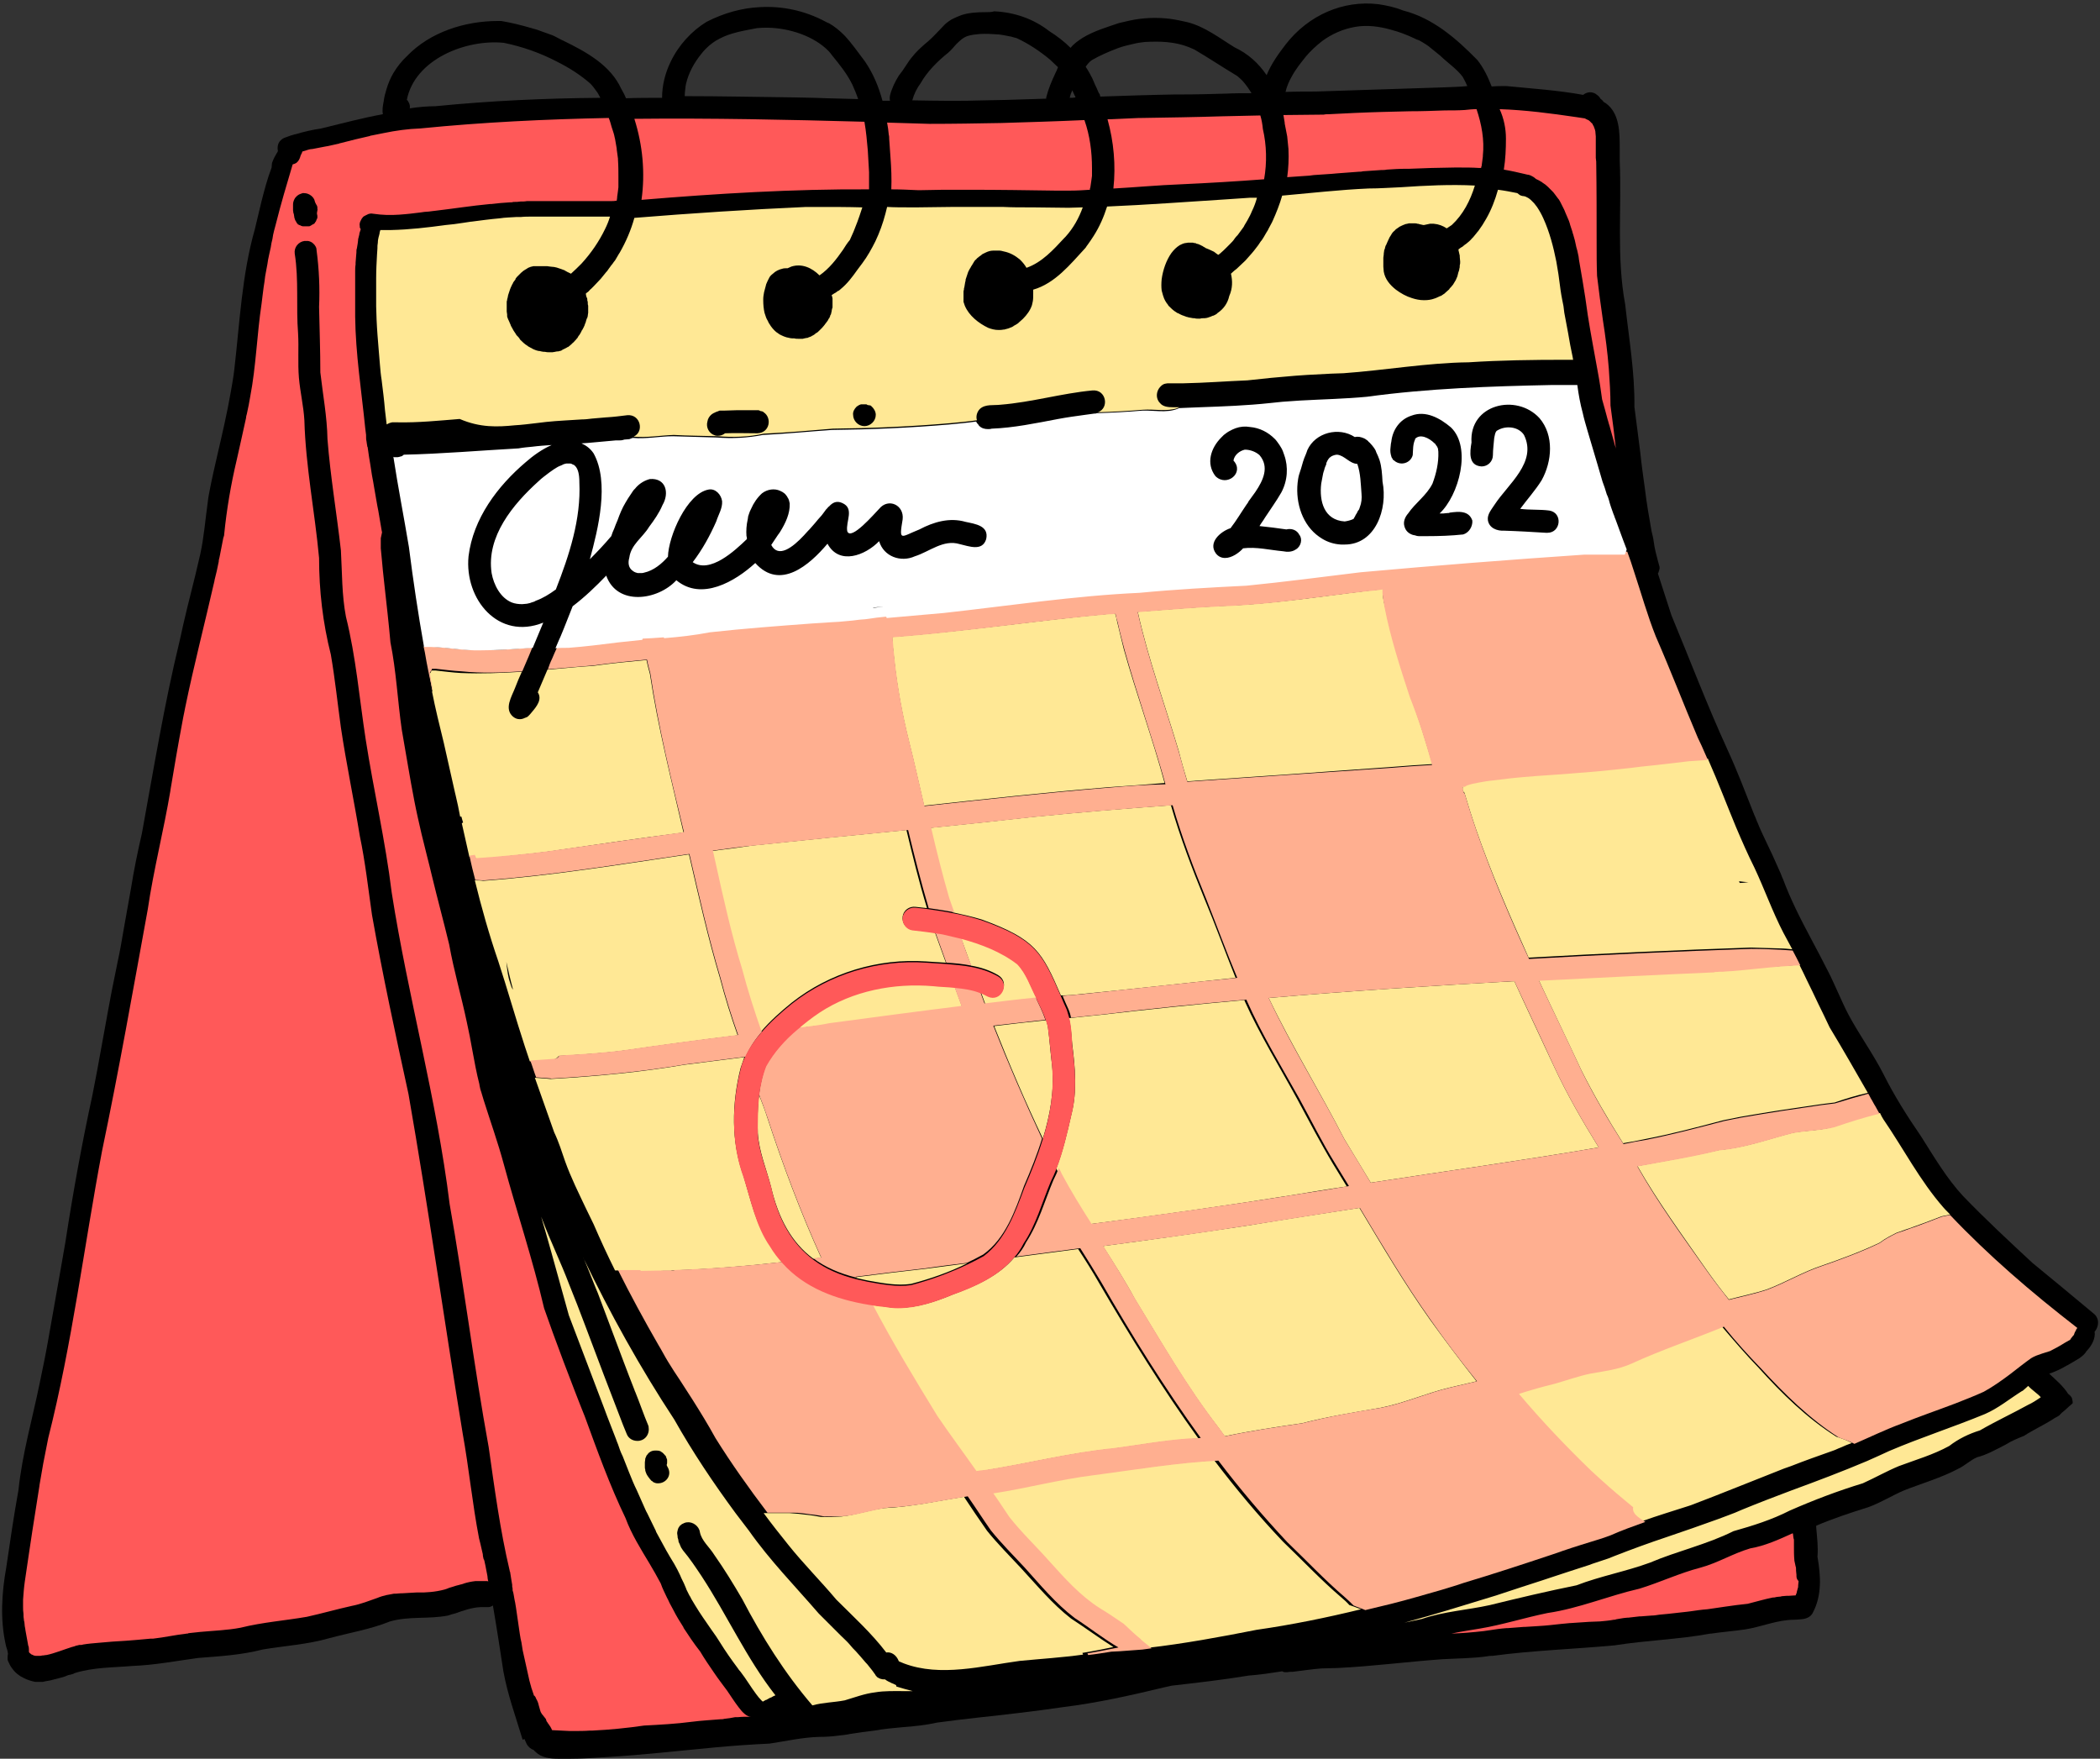
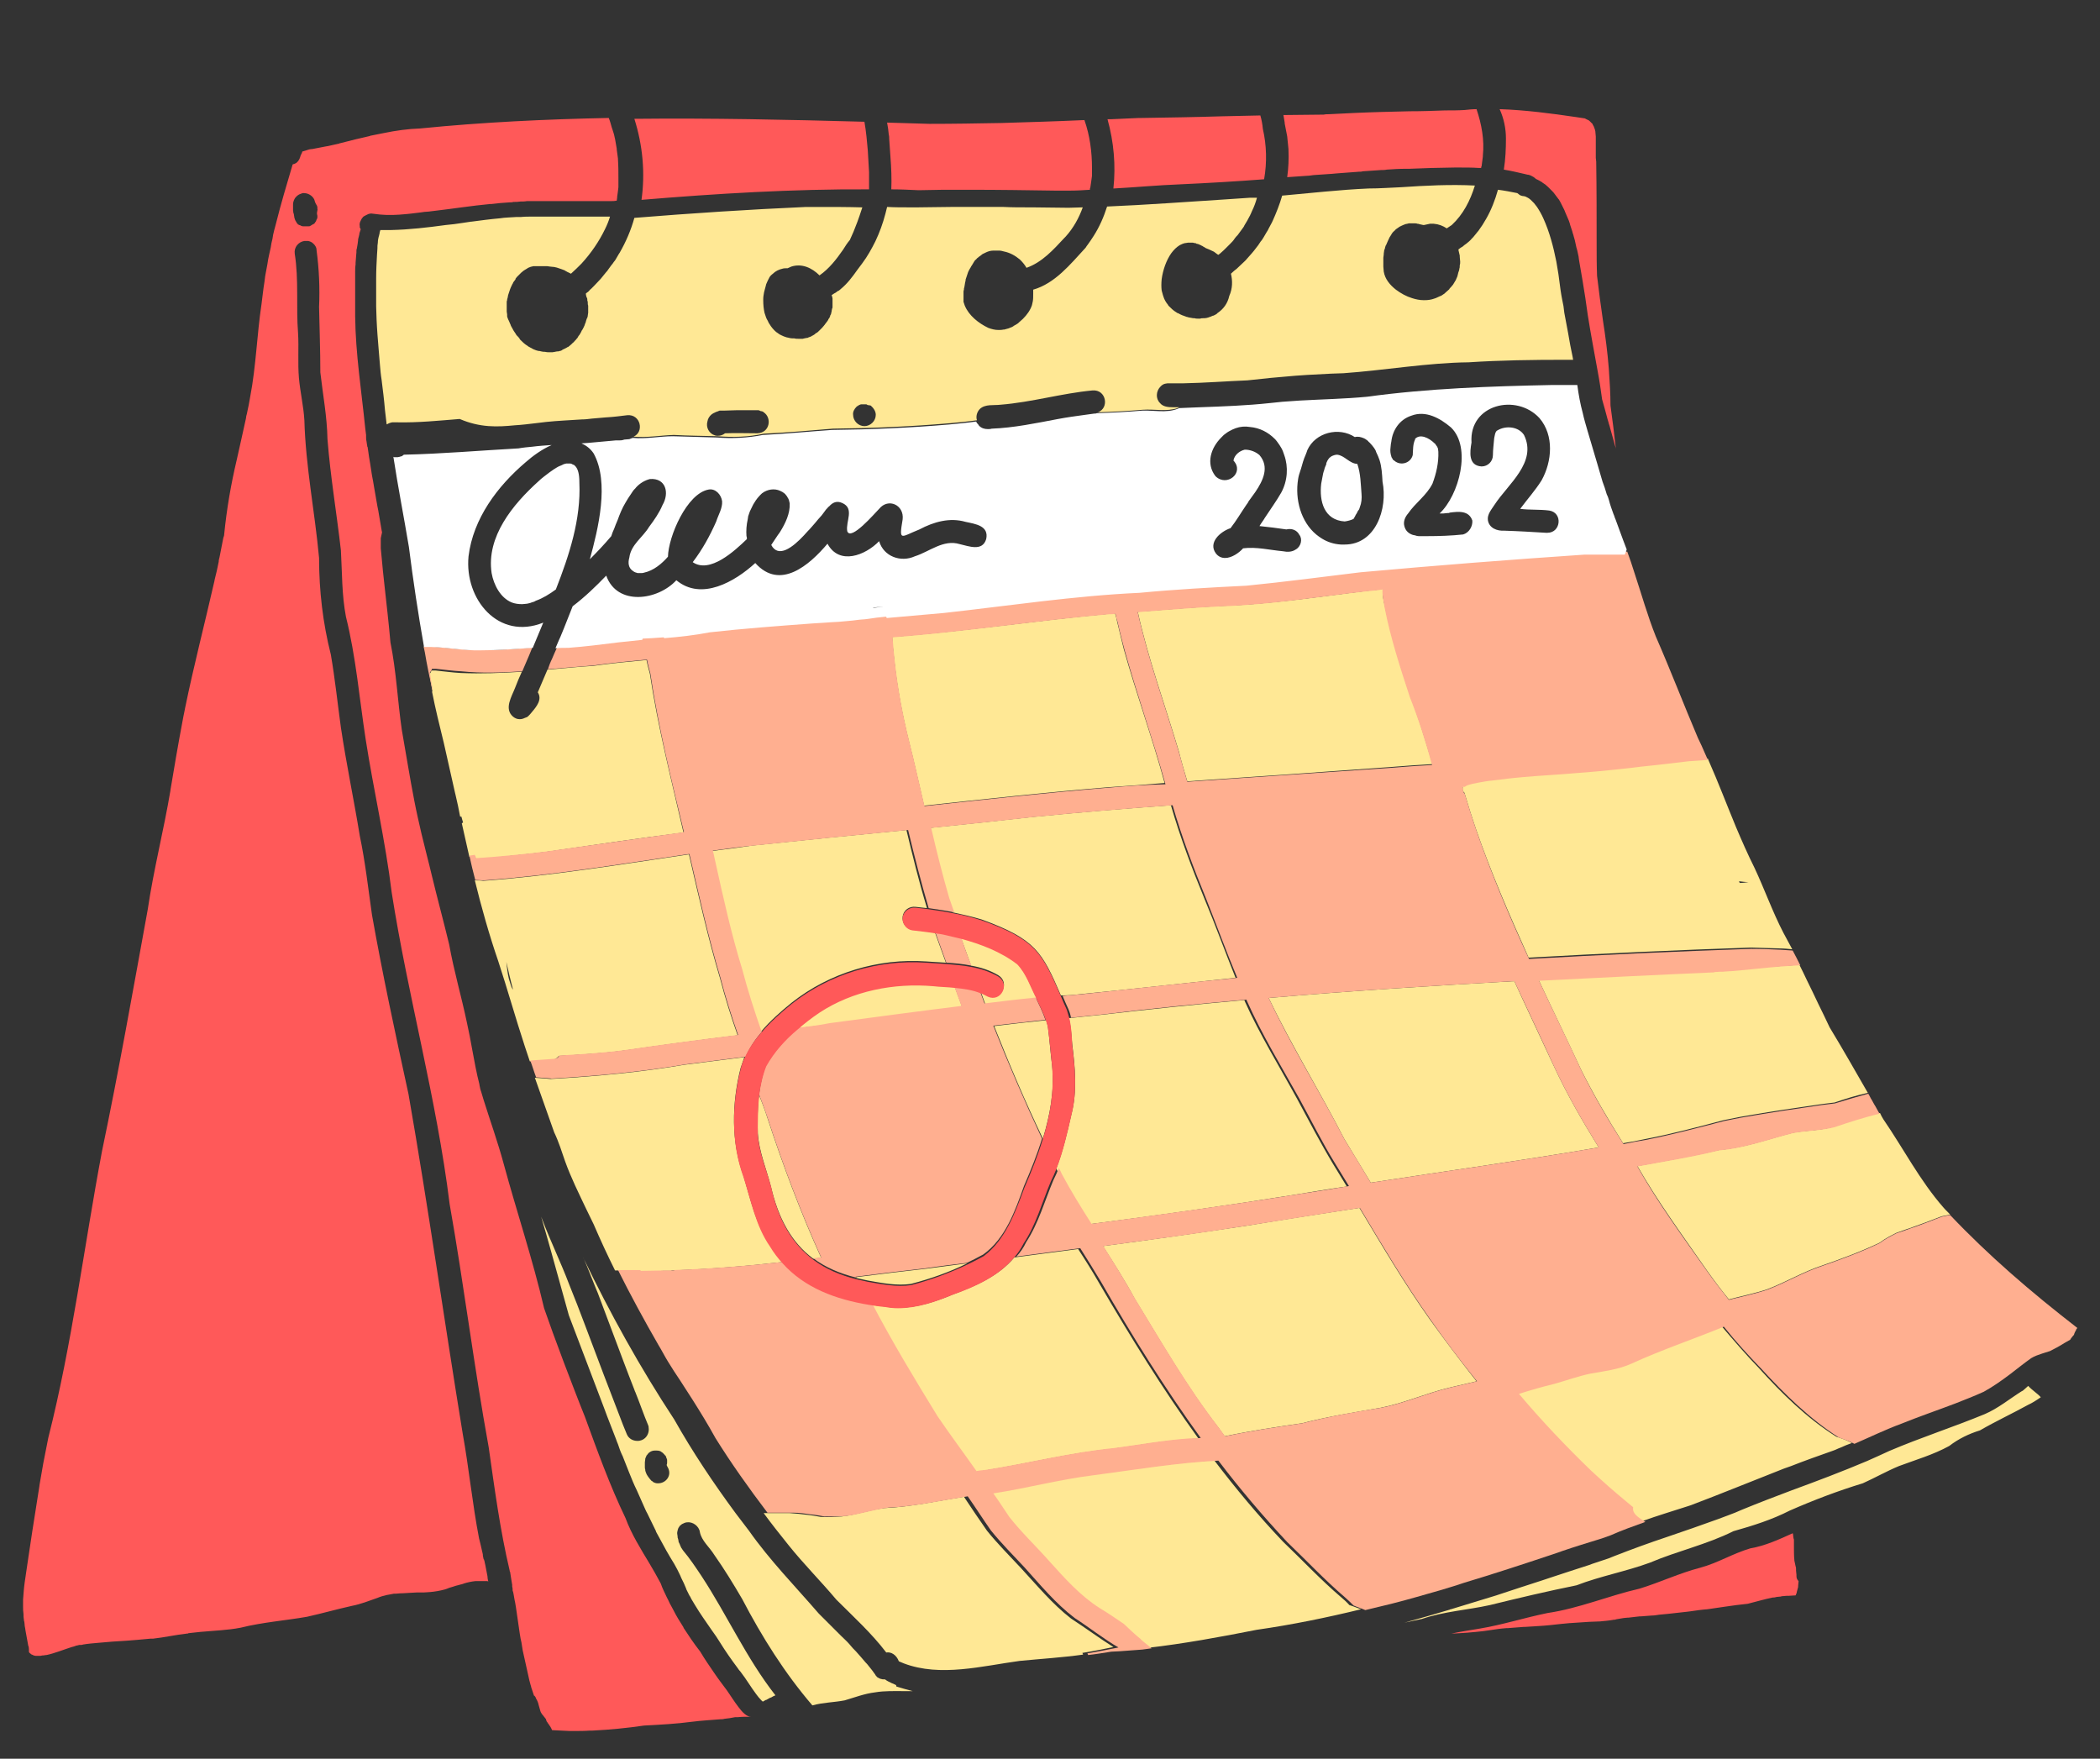
<svg xmlns="http://www.w3.org/2000/svg" height="418.9" preserveAspectRatio="xMidYMid meet" version="1.0" viewBox="0.3 -0.9 500.2 418.9" width="500.2" zoomAndPan="magnify">
  <rect x="0.3" y="-0.9" width="500.2" height="418.9" fill="#333333" stroke="none" />
  <g id="change1_1">
-     <path d="M498.9,311.9c-4.8-4-9.6-8-14.5-12c-5.6-5.2-11.2-10.4-16.5-15.9c-3.9-4.2-6.9-9.3-10-14.2c-3.3-4.8-6.4-9.7-9-14.9 c-2.5-4.9-5.8-9.4-8.4-14.3c-0.9-1.7-1.6-3.4-2.4-5.1c-0.8-1.7-1.5-3.4-2.4-5.1c-2.5-5-5.3-9.9-7.7-14.9c-1.1-2.3-2.1-4.6-3-7 c-0.3-0.6-0.5-1.3-0.8-1.9c-0.6-1.3-1.1-2.5-1.7-3.8c-0.6-1.3-1.2-2.5-1.8-3.8c-0.6-1.3-1.2-2.5-1.7-3.8c-0.3-0.6-0.5-1.3-0.8-1.9 c-2.1-5.3-4.1-10.6-6.5-15.8c-4.8-10.5-8.9-21.3-13.3-31.9c-1.1-3.3-2.1-6.6-3.2-9.9c0,0,0,0,0,0h0c0,0,0,0,0,0 c0-0.1,0.1-0.1,0.1-0.2c0.1-0.1,0.1-0.2,0.1-0.3c0-0.1,0-0.1,0.1-0.2c0-0.1,0-0.3,0.1-0.4c0-0.1,0-0.1,0-0.2c0-0.2,0-0.4-0.1-0.6 c0,0,0,0,0,0c-0.1-0.4-0.2-0.7-0.3-1.1c-0.4-1.5-0.8-3-1-4.6c-0.1-0.8-0.3-1.6-0.5-2.4c-0.6-3.4-1.2-6.8-1.6-10.2 c-0.4-2.9-0.8-5.7-1.1-8.6c-0.5-3.7-0.9-7.3-1.4-10.9c0.1-8.2-1.3-16.3-2.2-24.4c-2.1-11.3-0.8-22.8-1.3-34.2c0-0.9,0-1.8,0-2.8 c0-4,0-8.5-3.3-10.9c-0.2-0.1-0.3-0.2-0.5-0.3c-0.2-0.3-0.5-0.6-0.8-0.8c-0.2-0.4-0.4-0.6-0.8-0.9c-0.3-0.2-0.5-0.4-0.9-0.5 c-0.9-0.3-1.8,0-2.4,0.5c-6-1.1-12.2-1.5-18.3-2.1c-1.2,0-2.4,0-3.5,0.1c-0.9-2.3-1.9-4.4-3.4-6.3c-5-5.1-10.6-10-17.7-11.8 c-2-0.8-3.9-1.2-5.9-1.5c-8.4-1-16.6,2.6-22,9.5c-1.7,2.2-3.5,4.7-4.6,7.4c-1.9-2.8-4.4-5.1-7.6-6.6c-3.6-2.2-7-4.9-11.2-6 c-1.3-0.3-2.7-0.6-4.1-0.8c-3.2-0.4-6.5-0.3-9.7,0.4c-0.9,0.2-1.8,0.4-2.6,0.6c-2.9,1-6,1.9-8.6,3.5c-1.1,0.7-2.1,1.4-2.9,2.4 c-1.5-1.5-3.2-2.8-5.1-4c-3.7-2.9-8.3-4.5-13.1-4.7C236.5,2,235.8,2,235,2c-1.9,0-3.9,0.1-5.7,0.7c-0.8,0.3-1.5,0.6-2.3,1 c-0.8,0.5-1.5,1-2.1,1.7c-1.2,1.2-2.3,2.5-3.6,3.6c-1.1,0.9-2.2,1.9-3.1,2.9c-0.6,0.7-1.2,1.4-1.7,2.2c-0.4,0.6-0.8,1.2-1.2,1.8 c-0.3,0.4-0.6,0.8-0.9,1.2c-0.9,1.4-1.7,3.1-2.1,4.7c-0.1,0.5-0.1,0.9,0,1.3c-0.5,0-0.9,0-1.4,0c-0.1,0-0.3,0-0.4,0 c-0.9-3.3-2.2-6.5-4.2-9.4c-1.6-2.1-3.1-4.3-4.9-6.2c-1.1-1.1-2.3-2.1-3.7-2.9c0,0,0,0-0.1,0c0,0,0,0,0,0c-0.2-0.1-0.4-0.2-0.6-0.3 c-5-2.7-10.4-3.8-15.7-3.5c-4.3,0.2-8.6,1.4-12.7,3.5c-3.6,2.2-6.7,5.6-8.6,9.6c-1.3,2.7-2,5.6-2,8.5c-2.9,0-5.8,0-8.6,0.1 c-0.3-0.8-0.7-1.5-1.1-2.2c-2.6-5.7-8.3-8.8-13.8-11.5c-0.9-0.4-1.7-0.9-2.6-1.3c-0.9-0.3-1.9-0.7-2.8-1c-0.7-0.3-1.5-0.5-2.2-0.7 c-2.4-0.7-4.8-1.3-7.2-1.7c-0.3,0-0.6,0-0.8,0c-7.8,0-16.1,2.6-21.6,8.3c-1.3,1.2-2.4,2.6-3.3,4.1c-0.7,1.2-1.2,2.4-1.6,3.7 c-0.3,1-0.6,2-0.7,3c-0.2,1-0.4,2.1-0.2,3.1c-4.9,0.9-9.8,2.2-14.7,3.4c-2.1,0.3-4.2,0.8-6.2,1.4c0,0-0.1,0-0.1,0 c-0.7,0.2-1.4,0.4-2.1,0.7c-1,0.3-1.7,1-1.9,1.9c-0.1,0.4-0.1,0.9,0,1.4c0,0,0,0,0,0c0,0.1-0.1,0.1-0.1,0.2c-0.5,0.8-1,1.7-1.3,2.6 C65.1,38,65,38.5,65,39c-1,2.6-1.7,5.3-2.4,8c-0.5,2.2-1.1,4.5-1.6,6.7c-3.1,10.9-3.6,22.3-4.9,33.5c-0.2,1.7-0.5,3.4-0.8,5.1 c-0.9,5.2-2.1,10.3-3.3,15.5c-0.6,2.6-1.2,5.2-1.7,7.8c-0.2,1-0.4,2-0.5,3c-0.6,4.2-0.9,8.4-1.8,12.5c-0.4,1.7-0.8,3.4-1.2,5.1 c-1.3,5.2-2.6,10.3-3.7,15.5c-3.7,15.2-6.2,30.6-9,45.9c-1,4.3-1.9,8.7-2.6,13.1c-0.6,3.4-1.2,6.8-1.8,10.1c-0.4,2.4-0.8,4.7-1.3,7 c-0.5,2.5-1,4.9-1.5,7.4c-1.2,6.3-2.3,12.7-3.5,19.1c-0.4,1.9-0.7,3.8-1.1,5.7c-2.5,11.5-4.6,23.1-6.4,34.8 c-0.4,2.3-0.8,4.6-1.2,6.9c-1,5.7-2,11.3-3,17c-0.6,3.4-1.3,6.7-2,10.1C8,337.1,5.6,345.4,4.7,354c-1.1,6.1-2,12.2-2.9,18.4 c-1.1,6.1-1.5,12.5-0.1,18.6c0.1,0.5,0.3,0.9,0.4,1.4c0,0.2,0.1,0.4,0.1,0.6c-0.1,0.4-0.1,0.8-0.1,1.1c0,0.2,0,0.4,0.1,0.6 c0.3,0.7,0.6,1.3,1,1.8c0.7,1,1.7,1.8,2.8,2.3c0.8,0.4,1.7,0.7,2.7,0.9h0.1c0.3,0,0.6,0,0.9,0h0.1c0.2,0,0.3,0,0.5,0 c0.2,0,0.4,0,0.6-0.1c0.2,0,0.3-0.1,0.5-0.1c0.2,0,0.4-0.1,0.6-0.1c0.2,0,0.3-0.1,0.5-0.1c0.2-0.1,0.5-0.1,0.7-0.2 c0.1,0,0.3-0.1,0.5-0.1c0.2-0.1,0.5-0.1,0.7-0.2c0.1,0,0.3-0.1,0.4-0.1c0.3-0.1,0.6-0.2,1-0.3c0.2-0.1,0.5-0.2,0.7-0.3 c0.1,0,0.3-0.1,0.5-0.1c0.4-0.1,0.8-0.2,1.1-0.4c4.5-1.4,9.2-1.3,13.8-1.7c5.3-0.2,10.4-1.2,15.6-1.9c5.1-0.4,10.3-0.7,15.3-2 c5.3-0.9,10.7-1.2,15.9-2.7c4.8-1.3,9.8-2.1,14.5-4c4.5-1.3,9.2-0.5,13.8-1.4c0.6-0.2,1.2-0.4,1.7-0.5c2-0.7,3.9-1.4,6-1.5 c0.6,0,1.1,0,1.7,0c0.5,0,0.9-0.1,1.3-0.4c0.9,5.2,1.7,10.5,2.5,15.7c1,5.5,2.9,10.7,4.5,16c0,0.1,0.1,0.2,0.1,0.3 c0,0,0.1-0.1,0.2-0.1c0.1,0,0.1-0.1,0.2-0.1c0.2,0.4,0.4,0.9,0.6,1.3c0.4,0.6,0.9,1.1,1.6,1.3c0.1,0.2,0.3,0.3,0.5,0.5 c1.4,1.4,3.5,1.6,5.5,1.6h0.3c0.8,0,1.6,0,2.3,0c3,0,5.9-0.2,8.9-0.4c8.6-0.5,17.2-1.5,25.8-2.3c4.3-0.4,8.6-0.7,12.9-0.9 c4-0.6,7.9-1.5,11.9-1.6c1.5,0,3-0.1,4.5-0.3c0.9-0.1,1.9-0.2,2.8-0.4c1.9-0.3,3.9-0.6,5.8-0.8c2.2-0.4,4.4-0.6,6.6-0.8 c2.8-0.2,5.6-0.5,8.3-1.1c6.4-0.9,13-1.5,19.5-2.3c3.5-0.4,7.1-0.9,10.6-1.4c8.1-1,16.1-2.8,24-4.7c0.6-0.1,1.2-0.3,1.8-0.4 c6.1-0.7,12.3-1.4,18.3-2.4c2.7-0.2,5.3-0.6,7.9-1c0,0,0.1,0,0.1,0c0.1,0,0.1,0,0.2,0.1c0.1,0,0.2,0,0.3,0.1c0.1,0,0.1,0,0.2,0 c0,0,0.1,0,0.1,0c0.1,0,0.2,0,0.4,0c0.4-0.1,0.8-0.1,1.3-0.1c2.3-0.3,4.5-0.6,6.8-0.8c1.3,0,2.5-0.1,3.8-0.1 c8.4-0.4,16.7-1.5,25.1-2.1c3.6-0.2,7.2-0.2,10.7-0.7c0.4-0.1,0.8-0.1,1.2-0.1c9.7-1.3,19.4-1.6,29.1-2.5c7.5-1.2,15.2-1.4,22.8-2.8 c0.1,0,0.1,0,0.2,0c2.7-0.4,5.4-0.6,8.1-1c0,0,0,0,0,0c3.9-0.6,7.6-2.3,11.7-2.3c1.2-0.1,2.8,0,3.8-0.9c0.2-0.2,0.4-0.4,0.5-0.6 c2.3-4.2,2-8.9,1.2-13.5c0.2-2.4-0.1-4.5-0.3-7c0-0.1,0-0.3,0-0.4c4-1.7,8.2-3.1,12.4-4.4c3-1.1,5.7-2.8,8.5-4c4.3-1.7,8.9-3,13-5.2 c1.5-0.7,2.8-2,4.4-2.7c2.4-0.6,4.6-1.9,6.8-3c1.4-0.9,2.9-1.5,4.4-2.1c2.3-1.5,4.8-2.6,7.1-4.1c0.1-0.1,0.3-0.2,0.5-0.3 c0.2-0.1,0.4-0.2,0.7-0.4c0.1-0.1,0.2-0.1,0.2-0.2c0,0,0,0,0,0c0,0,0.1-0.1,0.1-0.1c0,0,0.1,0,0.1-0.1c0.1-0.1,0.2-0.2,0.3-0.3 c0.5-0.4,1.1-0.9,1.6-1.4c0.2-0.2,0.5-0.4,0.7-0.6l0.3-0.3c0-0.4-0.1-0.8-0.2-1.2c-0.2-0.4-0.5-0.7-0.9-1c-1.2-1.9-2.9-3.3-4.5-4.8 c1.4-0.5,2.8-1.1,4.1-1.9c0.1-0.1,0.3-0.1,0.4-0.2c0.4-0.2,0.8-0.5,1.2-0.7c0.5-0.3,1-0.6,1.5-0.9c0.7-0.5,1.3-1,1.7-1.7 c1.1-1.1,2.2-3,1.9-4.6c0,0,0,0,0.1-0.1C500.2,315.1,500.5,313.1,498.9,311.9z M104,24.4c-2,0-4.1,0.2-6.1,0.5c0.1-0.5,0-1-0.3-1.5 c-0.1-0.2-0.2-0.4-0.4-0.5c1.9-9.7,14.1-14.5,23.1-13.6c4.4,0.9,8.7,2.4,12.7,4.5c2.8,1.4,5.5,3.1,7.9,5.2c0.6,0.6,1.1,1.3,1.6,2 c0.3,0.4,0.5,0.9,0.8,1.4C130.3,22.5,117.1,23.1,104,24.4z M197.1,22.5c-0.9,0-1.9-0.1-2.8-0.1c-1.6,0-3.2-0.1-4.8-0.1 c-8.7-0.1-17.4-0.3-26.1-0.3c0-0.8,0.1-1.5,0.2-2.3c0,0,0-0.1,0-0.1c0-0.1,0.1-0.3,0.1-0.5c0.6-2.6,1.9-5,3.6-7.1 c0.6-0.8,1.3-1.5,2-2.1c0.5-0.4,1-0.8,1.5-1.1c1.2-0.7,2.5-1.3,3.9-1.7c1.9-0.6,4-0.9,5.9-1.3c0.9-0.1,1.7-0.1,2.6-0.1 c5.2,0.1,11,2,14.5,5.6c0.3,0.3,0.5,0.6,0.8,1c1.8,2.2,3.5,4.3,4.8,6.9c0.5,1.1,1,2.3,1.4,3.5C202.2,22.6,199.7,22.6,197.1,22.5z M251.7,16.5c-0.9,1.9-1.7,3.8-2.2,5.8c0,0.1,0,0.2,0,0.3c-3.2,0.1-6.4,0.2-9.6,0.3c-1.7,0-3.4,0.1-5.1,0.1 c-5.7,0.2-11.5,0.1-17.2,0c0.4-1.5,1.1-2.9,2-4.1c1.5-2.7,4.1-5.3,6.5-7.2c0.7-0.6,1.3-1.3,1.9-2c0.8-0.8,1.6-1.6,2.7-2 c0.9-0.3,1.9-0.4,2.9-0.5c1.5-0.1,3,0,4.5,0.1c1,0.1,1.9,0.3,2.9,0.5c0,0,0,0,0.1,0c0.1,0,0.2,0.1,0.3,0.1c0.4,0.1,0.8,0.2,1.1,0.3 c2.8,1.3,5.5,3.1,7.9,5.1c0.6,0.6,1.3,1.2,1.9,1.8C252.1,15.7,251.9,16.1,251.7,16.5z M255.1,22.4c0.1-0.4,0.2-0.9,0.4-1.3 c0.1-0.1,0.1-0.3,0.2-0.5c0.2,0.4,0.4,0.9,0.6,1.3c0.1,0.1,0.1,0.3,0.2,0.4C256,22.4,255.6,22.4,255.1,22.4z M292.3,21.4 c-3.6,0.1-7.1,0.2-10.7,0.2c-0.3,0-0.6,0-0.9,0h-0.5c-5.9,0.1-11.8,0.3-17.8,0.5c-0.1-0.1-0.1-0.3-0.1-0.4c0-0.1-0.1-0.1-0.1-0.2 c-0.1-0.1-0.1-0.2-0.2-0.3c-0.3-0.7-0.6-1.4-0.9-2c-0.2-0.5-0.4-0.9-0.6-1.4c-0.5-1-1-1.9-1.6-2.8c0.4-0.6,0.9-1.2,1.5-1.6 c0,0,0,0,0,0c1.9-1.1,4-2,6.1-2.8c1.3-0.5,2.7-0.8,4-1.1c0.8-0.2,1.6-0.3,2.5-0.4c3.5-0.2,7.1-0.1,10.4,1.2c0.5,0.2,0.9,0.4,1.4,0.6 c3.4,2,6.7,4.2,10.2,6.3c0.5,0.4,0.9,0.8,1.3,1.2c0.8,0.9,1.5,1.9,2.1,2.9C296.4,21.3,294.3,21.3,292.3,21.4z M344.5,19.9 c-10.3,0.3-20.5,0.7-30.8,1c-2.4,0-4.8,0-7.2,0.1c0.3-1.3,0.8-2.5,1.5-3.7c0.9-1.7,2.2-3.3,3.4-4.8c1.1-1.3,2.4-2.5,3.8-3.6 c2.3-1.7,5-2.9,7.9-3.4c2.9-0.5,5.8-0.1,8.6,0.7c1.9,0.5,3.7,1.2,5.4,2c0.4,0.2,0.8,0.4,1.2,0.5c1.1,0.6,2.1,1.2,3,2 c0.7,0.6,1.4,1.1,2.1,1.7c1.5,1.5,3.9,3.1,5.3,5c0.4,0.7,0.8,1.5,1.1,2.2C348.1,19.8,346.3,19.8,344.5,19.9z" />
-   </g>
+     </g>
  <g id="change2_1">
    <path d="M122.9,100.4c1.7-0.1,3.3-0.3,5-0.5c0.8-0.1,1.7-0.2,2.5-0.3c2.8-0.3,5.7-0.4,8.5-0.6c0.8,0,1.6-0.1,2.4-0.2 c1.2-0.1,2.3-0.2,3.5-0.3c0.1,0,0.1,0,0.1,0c1.6-0.1,3.2-0.3,4.8-0.5c3.2-0.3,4.1,4,1.5,5.1c3.2,0.3,6.4-0.3,9.6-0.4 c3.5,0.2,6.9,0.2,10.4,0.3c3.7,0.3,7.4,0.2,11-0.6c6-0.3,10.7-0.7,16.5-1.2c9.3-0.1,18.6-0.5,27.9-1.3c2.1-0.2,4.3-0.4,6.4-0.7 c-0.3-0.9,0-2,0.7-2.7c1.3-1.2,3.3-0.8,4.9-1c7.5-0.6,14.5-2.7,21.9-3.4c3.3-0.3,4.1,4.2,1.3,5.2c3.6-0.1,7.1-0.3,10.7-0.6 c2.8-0.2,5.7,0.5,8.3-0.4c0.1-0.1,0.3-0.1,0.4-0.2c-0.5,0-1,0-1.5,0c-1.1,0-2.4-0.1-3.1-1c-1.1-1.1-0.9-2.8,0-3.8c0,0,0,0,0,0 c0.1-0.1,0.3-0.3,0.4-0.4c0.1-0.1,0.2-0.1,0.3-0.2c0.1,0,0.1-0.1,0.2-0.1c0,0,0,0,0,0c0.1,0,0.2-0.1,0.3-0.1c0,0,0,0,0,0 c0.2,0,0.4-0.1,0.6-0.1c0.3,0,0.5,0,0.7,0h0.8c0,0,0,0,0,0c0,0,0,0,0,0c0,0,0,0,0,0c0.4,0,0.8,0,1.2,0c0,0,0,0-0.1,0 c0.4,0,0.8,0,1.2,0c5.1-0.1,10.2-0.5,15.2-0.7c1.9-0.2,3.8-0.4,5.7-0.6c1.9-0.2,3.8-0.3,5.7-0.5c1-0.1,1.9-0.1,2.9-0.2 c1.9-0.1,3.8-0.2,5.7-0.3c1,0,1.9-0.1,2.9-0.1c9.8-0.7,20.1-2.5,29.8-2.6c7.6-0.5,15.3-0.6,22.9-0.6h2c0-0.2-0.1-0.4-0.1-0.6 c-0.4-1.9-0.8-3.9-1.1-5.8c-0.2-1.1-0.4-2.2-0.6-3.2c-0.1-0.5-0.2-1.1-0.3-1.6c-0.1-0.5-0.1-1.1-0.2-1.6c-0.1-0.5-0.2-1-0.3-1.5 c-0.3-1.5-0.5-3-0.7-4.6c-0.1-0.5-0.1-1-0.2-1.5c-0.2-1-0.3-2-0.5-3c-0.7-3.5-1.6-7-3.1-10.3c-0.4-0.9-0.9-1.8-1.5-2.7 c-0.2-0.3-0.5-0.6-0.7-0.9c-0.5-0.5-1-1.1-1.7-1.4c-0.3-0.2-0.7-0.3-1-0.3c-0.1,0-0.3-0.1-0.4-0.1c-0.1,0-0.1-0.1-0.2-0.1 c-0.1,0-0.2-0.1-0.3-0.2c-0.1-0.1-0.3-0.2-0.4-0.3c-1.5-0.3-3-0.6-4.6-0.8c-0.7,2.5-1.6,4.8-2.8,6.9c-0.1,0.2-0.2,0.3-0.3,0.5 c-0.2,0.3-0.4,0.7-0.6,1c-0.3,0.4-0.6,0.9-0.9,1.3c-0.1,0.2-0.3,0.3-0.4,0.5c-0.3,0.4-0.6,0.7-0.9,1.1c-0.1,0.1-0.2,0.2-0.3,0.3 c-0.4,0.5-0.9,0.9-1.4,1.3c-0.1,0.1-0.2,0.1-0.3,0.2c-0.2,0.2-0.4,0.3-0.6,0.5c-0.2,0.1-0.4,0.2-0.5,0.3c-0.1,0.1-0.3,0.2-0.4,0.3 c0,0.1,0,0.1,0,0.2c0.1,0.4,0.2,0.9,0.3,1.3c0,0.1,0,0.2,0,0.3c0,0.4,0.1,0.7,0.1,1.1c0,0,0,0.1,0,0.1c0,0.3,0,0.5-0.1,0.8 c0,0.3,0,0.6-0.1,0.8c0,0.3-0.1,0.5-0.2,0.8c-0.1,0.2-0.1,0.5-0.2,0.7c0,0,0,0.1,0,0.1c-0.1,0.4-0.3,0.7-0.4,1c0,0,0,0,0,0 c0,0.1-0.1,0.2-0.1,0.2c0,0,0,0,0,0c-0.2,0.3-0.4,0.7-0.6,1c0,0,0,0,0,0c0,0.1-0.1,0.1-0.1,0.1c0,0,0,0,0,0 c-0.2,0.3-0.4,0.5-0.7,0.8c0,0,0,0,0,0c0,0.1-0.1,0.1-0.1,0.2c0,0,0,0,0,0c-0.3,0.3-0.6,0.5-0.9,0.8c0,0,0,0,0,0 c-0.1,0.1-0.1,0.1-0.2,0.2c0,0,0,0,0,0c-0.3,0.2-0.6,0.4-0.9,0.6c0,0,0,0,0,0c0,0,0,0-0.1,0h0c-0.4,0.2-0.7,0.3-1.1,0.5c0,0,0,0,0,0 c-0.1,0-0.2,0.1-0.3,0.1l0,0c-0.8,0.3-1.6,0.4-2.4,0.4c0,0-0.1,0-0.1,0c0,0,0,0-0.1,0c-0.9,0-1.9-0.2-2.8-0.5 c-1.3-0.4-2.6-1.1-3.8-2c-1.4-1.1-2.6-2.5-2.9-4.3c0-0.4-0.1-0.8-0.1-1.2c0-0.1,0-0.2,0-0.3c0-0.3,0-0.5,0-0.8c0-0.2,0-0.5,0-0.7 c0-0.1,0-0.2,0-0.3c0-0.3,0.1-0.5,0.1-0.8c0,0,0-0.1,0-0.1c0,0,0-0.1,0-0.1c0-0.2,0.1-0.5,0.1-0.7c0-0.1,0-0.2,0.1-0.3 c0.1-0.2,0.1-0.5,0.2-0.7c0-0.1,0-0.2,0.1-0.2c0.3-0.7,0.6-1.4,0.9-2c0.1-0.1,0.1-0.2,0.2-0.3c0.1-0.2,0.2-0.3,0.3-0.5 c0.1-0.1,0.1-0.2,0.2-0.3c0.1-0.1,0.3-0.3,0.4-0.4c0.1-0.1,0.2-0.1,0.2-0.2c0.1-0.1,0.3-0.3,0.5-0.4c0,0,0,0,0,0 c0.1-0.1,0.2-0.1,0.3-0.2c0.2-0.2,0.5-0.3,0.7-0.4c0.1-0.1,0.3-0.1,0.4-0.2c0.1,0,0.3-0.1,0.5-0.2c0.2,0,0.3-0.1,0.5-0.1 c0.1,0,0.3-0.1,0.4-0.1c0.3,0,0.6,0,0.9,0c0.1,0,0.3,0,0.4,0c0.2,0,0.5,0,0.7,0.1c0.1,0,0.3,0,0.5,0.1c0.3,0.1,0.6,0.1,0.9,0.2 c0.1,0,0.1,0,0.2,0c0.5-0.1,1-0.2,1.4-0.3c0,0,0.1,0,0.1,0c0.1,0,0.2,0,0.4,0c0.1,0,0.3,0,0.4,0c1.2,0.1,2.2,0.5,3.1,1.1 c0.4-0.3,0.8-0.5,1.2-0.8c2.7-2.5,4.4-5.8,5.5-9.4c-5.8-0.3-11.8,0-17.6,0.4c-2.6,0.1-5.1,0.3-7.7,0.3c-6.9,0.3-13.8,1.1-20.6,1.7 c-0.6,2.1-1.4,4.1-2.3,6.1c-0.1,0.1-0.1,0.3-0.2,0.4c-0.3,0.5-0.5,1-0.8,1.5c-0.1,0.3-0.3,0.5-0.4,0.7c-0.2,0.4-0.5,0.8-0.7,1.2 c-0.2,0.3-0.4,0.7-0.7,1c-0.2,0.3-0.4,0.6-0.6,0.9c-0.3,0.4-0.6,0.8-1,1.3c-0.2,0.2-0.3,0.4-0.5,0.6c-0.5,0.6-1,1.1-1.5,1.7 c0,0-0.1,0.1-0.1,0.1c0,0,0,0-0.1,0.1c-0.6,0.6-1.2,1.1-1.8,1.7c0,0-0.1,0.1-0.1,0.1c-0.4,0.3-0.9,0.7-1.4,1.2 c0.4,1.7,0.4,3.5-0.4,5.3c-0.4,1.8-1.4,3.1-2.7,4l0,0c-0.1,0.1-0.2,0.1-0.2,0.2c0,0,0,0,0,0c-0.2,0.1-0.4,0.3-0.7,0.4c0,0,0,0,0,0 c-0.1,0.1-0.2,0.1-0.3,0.1c0,0,0,0,0,0c-0.2,0.1-0.5,0.2-0.7,0.3c0,0-0.1,0-0.1,0c-0.1,0-0.1,0.1-0.2,0.1c0,0,0,0,0,0 c-0.3,0.1-0.7,0.2-1,0.2c0,0,0,0,0,0c-0.1,0-0.1,0-0.2,0c0,0-0.1,0-0.1,0c-0.2,0-0.5,0-0.7,0.1c0,0,0,0-0.1,0c0,0-0.1,0-0.2,0 s-0.1,0-0.2,0c0,0,0,0-0.1,0c-0.3,0-0.5,0-0.8-0.1c0,0-0.1,0-0.1,0c-0.1,0-0.1,0-0.2,0c0,0,0,0,0,0c-0.4-0.1-0.7-0.1-1.1-0.2 c0,0,0,0,0,0c-0.1,0-0.2-0.1-0.3-0.1c0,0-0.1,0-0.1,0c-0.3-0.1-0.5-0.2-0.8-0.3c0,0,0,0,0,0c-0.1,0-0.2-0.1-0.3-0.1c0,0,0,0,0,0 c-0.3-0.1-0.6-0.3-1-0.5c0,0,0,0-0.1,0c0,0,0,0,0,0c-0.1-0.1-0.2-0.1-0.3-0.2l0,0c-0.7-0.4-1.3-1-1.9-1.6c0-0.1-0.1-0.1-0.1-0.2 c-0.5-0.6-0.9-1.3-1.1-2c0-0.1-0.1-0.2-0.1-0.3c-0.1-0.4-0.2-0.7-0.3-1.1c-0.1-0.8-0.1-1.7,0-2.7l0,0c0.3-2.2,1.1-4.5,2.3-6.2l0,0 c0.6-0.8,1.2-1.4,2-1.9c0,0,0,0,0,0c0.4-0.2,0.8-0.4,1.3-0.5c0,0,0.1,0,0.1,0c0.2,0,0.4-0.1,0.6-0.1c0,0,0.1,0,0.1,0 c0.2,0,0.4,0,0.7,0c0,0,0.1,0,0.1,0c0.2,0,0.4,0,0.5,0.1c0.1,0,0.2,0,0.2,0c0.2,0,0.3,0.1,0.5,0.2c0.1,0,0.1,0,0.2,0c0,0,0,0,0,0 c0.2,0.1,0.5,0.2,0.7,0.3c0.1,0.1,0.2,0.1,0.4,0.2c0.1,0.1,0.3,0.2,0.5,0.3c0.1,0.1,0.2,0.1,0.3,0.2c0.5,0.2,1,0.4,1.4,0.6 c0.1,0.1,0.3,0.1,0.4,0.2c0.1,0,0.2,0.1,0.2,0.1c0.3,0.2,0.5,0.4,0.8,0.6c0.1,0,0.1,0.1,0.2,0.1c0.1-0.1,0.3-0.2,0.4-0.3 c0.6-0.5,1.1-1,1.6-1.5c0.3-0.3,0.5-0.5,0.8-0.8c0.4-0.4,0.8-0.8,1.1-1.3c0.2-0.3,0.5-0.6,0.7-0.8c0.4-0.5,0.7-1,1.1-1.5 c0.2-0.3,0.4-0.5,0.5-0.8c0.5-0.8,0.9-1.5,1.3-2.3c0.1-0.1,0.1-0.3,0.2-0.4c0.1-0.2,0.2-0.5,0.3-0.7c0.5-1,0.9-2.1,1.2-3.2 c-0.3,0-0.6,0-1,0c-0.1,0-0.2,0-0.3,0c-0.1,0-0.2,0-0.3,0c-2,0.1-3.9,0.3-5.9,0.4c-9.4,0.6-18.8,1.3-28.2,1.7 c-0.8,2.5-1.8,4.8-3.2,7c-0.5,0.8-1,1.5-1.5,2.2c-0.2,0.2-0.3,0.5-0.5,0.7c-3.6,3.9-7.2,8.4-12.4,9.9c0,0.2,0,0.4,0,0.6 c0,0.1,0,0.2,0,0.4c0,0,0,0,0,0c0,0.6,0,1.3-0.1,1.8c-0.1,0.3-0.1,0.6-0.2,0.9c-0.4,1.2-1.2,2.3-2.1,3.2l0,0c0,0-0.1,0.1-0.1,0.1 c-0.3,0.3-0.6,0.5-0.9,0.8l0,0c-0.1,0.1-0.1,0.1-0.2,0.2c0,0,0,0,0,0c-0.3,0.2-0.6,0.4-1,0.6l0,0c0,0-0.1,0-0.1,0.1c0,0,0,0,0,0 c-0.3,0.2-0.6,0.3-0.9,0.4c0,0,0,0,0,0c-0.1,0-0.1,0.1-0.2,0.1h0c-0.4,0.1-0.7,0.2-1.1,0.3c0,0,0,0,0,0c-0.1,0-0.1,0-0.2,0 c0,0,0,0,0,0c-0.4,0.1-0.8,0.1-1.2,0.1l0,0l0,0c-0.8,0-1.6-0.2-2.4-0.5c-2.3-1.1-4.6-2.9-5.6-5.3c-0.1-0.3-0.2-0.6-0.3-0.9 c0-0.2,0-0.4,0-0.6c0-0.2,0-0.3,0-0.5c0-0.2,0-0.4,0-0.6c0-0.2,0-0.4,0-0.6c0-0.2,0-0.4,0.1-0.6c0-0.2,0-0.4,0.1-0.6 c0-0.2,0.1-0.4,0.1-0.6c0-0.2,0.1-0.4,0.1-0.6c0.1-0.2,0.1-0.4,0.1-0.6c0.1-0.2,0.1-0.4,0.2-0.6c0.1-0.2,0.1-0.4,0.2-0.6 c0.1-0.2,0.1-0.4,0.2-0.6c0.1-0.2,0.2-0.4,0.3-0.6c0.1-0.2,0.2-0.3,0.3-0.5c0.1-0.2,0.2-0.4,0.3-0.5c0.1-0.2,0.2-0.3,0.3-0.5 c0.1-0.2,0.2-0.3,0.3-0.5c0.1-0.1,0.2-0.3,0.4-0.4c0.1-0.1,0.2-0.3,0.4-0.4c0.2-0.2,0.5-0.4,0.8-0.6c0,0,0.1-0.1,0.1-0.1 c0.2-0.2,0.5-0.3,0.7-0.4c0.1,0,0.1-0.1,0.2-0.1c0.6-0.3,1.2-0.5,1.9-0.5c0.1,0,0.2,0,0.3,0c0.3,0,0.5,0,0.8,0c0.1,0,0.2,0,0.3,0 c0.4,0,0.7,0.1,1.1,0.2c0,0,0,0,0,0c1.5,0.3,2.7,1,3.8,1.9c0,0,0,0,0,0c0.1,0.1,0.1,0.1,0.2,0.2c0.5,0.5,1,1.1,1.4,1.8 c3.7-1.3,6.4-4.3,9-7.1c0.1-0.1,0.2-0.2,0.3-0.3c1.9-2.1,3.2-4.5,4.1-7c-1.1,0-2.3,0.1-3.4,0.1c-2.9,0-5.7-0.1-8.6-0.1 c-0.3,0-0.6,0-0.9,0c-2,0-4,0-6-0.1c-1,0-2.1,0-3.1,0c-2.4,0-4.9,0-7.3,0c-0.6,0-1.3,0-2,0c-2.7,0-5.4,0.1-8,0.1c-0.6,0-1.3,0-1.9,0 c-1.8,0-3.6,0-5.4-0.1c-0.1,0.5-0.3,1.1-0.4,1.6c-0.6,2.3-1.4,4.5-2.4,6.6c-0.9,1.8-1.9,3.6-3.1,5.2c-0.4,0.5-0.8,1.1-1.2,1.6 c-1.2,1.7-2.4,3.3-4,4.6c0,0-0.1,0.1-0.1,0.1c-0.1,0.1-0.3,0.2-0.4,0.3c0,0,0,0-0.1,0c-0.1,0.1-0.3,0.2-0.4,0.3 c-0.1,0.1-0.3,0.2-0.5,0.3c-0.1,0.1-0.2,0.1-0.3,0.2c-0.1,0.1-0.2,0.1-0.3,0.2c0,0.1,0,0.2,0.1,0.3c0,0.2,0.1,0.3,0.1,0.5 c0,0,0,0.1,0,0.1c0,0.1,0,0.3,0,0.4c0,0.2,0,0.3,0,0.4c0,0.1,0,0.1,0,0.1c0,0.1,0,0.3,0,0.4c0,0.2,0,0.3,0,0.5c0,0.1,0,0.1,0,0.1 c0,0.1,0,0.3-0.1,0.4c0,0.2-0.1,0.3-0.1,0.5c0,0.1,0,0.1,0,0.1c0,0.1-0.1,0.3-0.1,0.4c0,0.2-0.1,0.3-0.1,0.4c0,0.1,0,0.1-0.1,0.1 c0,0.1-0.1,0.3-0.1,0.4c-0.1,0.1-0.1,0.3-0.2,0.4c0,0,0,0.1-0.1,0.1c-0.1,0.1-0.1,0.3-0.2,0.4c-0.1,0.1-0.1,0.2-0.2,0.3 c0,0-0.1,0.1-0.1,0.1c-0.1,0.2-0.2,0.3-0.3,0.4c-0.1,0.1-0.1,0.2-0.2,0.3c0,0-0.1,0.1-0.1,0.1c-0.1,0.2-0.3,0.3-0.4,0.5 c-0.1,0.1-0.1,0.1-0.2,0.2c0,0-0.1,0.1-0.1,0.1c-0.2,0.2-0.3,0.3-0.5,0.5c-0.1,0-0.1,0.1-0.1,0.1c0,0-0.1,0.1-0.1,0.1 c-0.2,0.2-0.4,0.3-0.6,0.4c0,0-0.1,0-0.1,0.1c0,0-0.1,0.1-0.1,0.1c-0.2,0.1-0.4,0.3-0.7,0.4c-0.1,0-0.1,0.1-0.1,0.1c0,0,0,0,0,0 c-0.3,0.1-0.5,0.2-0.8,0.3c-0.1,0.1-0.3,0.1-0.4,0.1c0,0,0,0,0,0c-0.2,0-0.3,0.1-0.5,0.1c-0.1,0-0.3,0.1-0.4,0.1c0,0,0,0,0,0 c-0.1,0-0.3,0-0.4,0h0c-0.1,0-0.3,0-0.5,0c0,0-0.1,0-0.1,0c0,0,0,0,0,0c-0.3,0-0.7,0-1-0.1c-0.1,0-0.1,0-0.2,0c-0.1,0-0.1,0-0.2,0 c-0.4,0-0.8-0.1-1.2-0.2c-0.2,0-0.3-0.1-0.4-0.1c-0.3-0.1-0.6-0.2-0.8-0.3c-0.1-0.1-0.3-0.1-0.4-0.2c-0.3-0.1-0.5-0.3-0.8-0.5 c-0.1-0.1-0.2-0.1-0.3-0.2c-0.6-0.5-1.2-1.2-1.6-1.9c-0.1-0.1-0.1-0.2-0.2-0.3c-0.1-0.3-0.3-0.6-0.4-0.8c-0.1-0.1-0.1-0.3-0.2-0.4 c-0.1-0.3-0.2-0.6-0.3-0.9c0-0.1-0.1-0.2-0.1-0.3c-0.2-0.9-0.3-1.9-0.3-2.9c0-0.1,0-0.3,0-0.4c0-0.5,0.1-1,0.2-1.6v0 c0.1-0.5,0.3-1,0.4-1.5c0-0.1,0.1-0.3,0.1-0.4c0.2-0.5,0.4-0.9,0.6-1.3c0,0,0,0,0,0c0.1-0.1,0.1-0.2,0.1-0.2c0.2-0.4,0.5-0.7,0.9-1 c0,0,0,0,0,0c0.6-0.6,1.4-1,2.3-1.2c0,0,0,0,0,0c0,0,0,0,0,0c0.3-0.1,0.6-0.1,0.9-0.1c0,0,0,0,0.1,0c0.1,0,0.1,0,0.2,0 c0.3-0.1,0.6-0.3,0.9-0.4c2.5-0.8,4.9,0.3,6.7,2.1c2.3-1.6,4-3.8,5.6-6.1c0.5-0.8,1-1.6,1.6-2.3c0.1-0.1,0.1-0.2,0.1-0.2 c0,0,0,0,0,0c0.3-0.6,0.5-1.2,0.8-1.8c0.3-0.8,0.6-1.5,0.9-2.3c0.2-0.5,0.3-0.9,0.5-1.4c0.2-0.7,0.5-1.4,0.7-2.1 c-3.4-0.1-6.9-0.1-10.3-0.1c-1,0-2.1,0-3.1,0c-13.6,0.6-27.3,1.5-40.9,2.6c-0.8,2.9-2,5.7-3.5,8.3c-0.1,0.1-0.1,0.2-0.2,0.3 c-0.2,0.4-0.5,0.8-0.7,1.2c-0.1,0.2-0.3,0.5-0.5,0.7c-0.2,0.3-0.4,0.6-0.6,0.8c-0.3,0.4-0.5,0.7-0.8,1.1c-0.1,0.2-0.2,0.3-0.4,0.5 c-0.4,0.5-0.9,1.1-1.3,1.6c0,0,0,0,0,0l0,0c-0.4,0.4-1,1.1-1.7,1.8c-0.1,0.1-0.1,0.1-0.2,0.2c-0.1,0.1-0.2,0.2-0.3,0.3 c0,0-0.1,0.1-0.1,0.1c-0.1,0.1-0.3,0.2-0.4,0.4c-0.1,0-0.1,0.1-0.1,0.1c-0.2,0.2-0.3,0.3-0.5,0.4c-0.1,0.1-0.1,0.1-0.1,0.1 c-0.1,0.1-0.2,0.2-0.2,0.2c0.1,0.1,0.1,0.3,0.1,0.4c0,0.1,0.1,0.2,0.1,0.3c0,0.1,0,0.2,0.1,0.2c0.1,0.2,0.1,0.5,0.1,0.7 c0,0.1,0.1,0.2,0.1,0.3c0,0.1,0,0.2,0,0.2c0,0.2,0,0.5,0.1,0.7c0,0.1,0,0.2,0,0.3c0,0.1,0,0.2,0,0.2c0,0.2,0,0.5,0,0.7 c0,0.1,0,0.2,0,0.3c0,0.1,0,0.2,0,0.2c0,0.2-0.1,0.4-0.1,0.7c0,0.1,0,0.2-0.1,0.4c0,0.1,0,0.2-0.1,0.2c-0.1,0.2-0.1,0.4-0.2,0.6 c0,0.1-0.1,0.3-0.1,0.4c0,0.1-0.1,0.2-0.1,0.2c-0.1,0.2-0.1,0.4-0.2,0.6c-0.1,0.1-0.1,0.3-0.2,0.4c0,0.1-0.1,0.1-0.1,0.2 c-0.1,0.2-0.2,0.4-0.3,0.5c-0.1,0.1-0.1,0.3-0.2,0.4c0,0.1-0.1,0.1-0.1,0.2c-0.1,0.2-0.2,0.3-0.3,0.5c-0.1,0.1-0.2,0.2-0.3,0.4 c0,0.1-0.1,0.1-0.1,0.2c-0.1,0.2-0.3,0.3-0.4,0.5c-0.1,0.1-0.2,0.2-0.3,0.3c0,0.1-0.1,0.1-0.1,0.1c-0.1,0.2-0.3,0.3-0.4,0.4 c-0.1,0.1-0.2,0.2-0.3,0.3c0,0-0.1,0.1-0.1,0.1c-0.2,0.1-0.3,0.3-0.5,0.4c-0.1,0.1-0.2,0.2-0.4,0.2c0,0-0.1,0.1-0.1,0.1 c-0.2,0.1-0.4,0.2-0.6,0.3c-0.1,0.1-0.3,0.1-0.4,0.2c0,0-0.1,0-0.1,0.1c-0.2,0.1-0.4,0.2-0.6,0.2c-0.2,0.1-0.3,0.1-0.5,0.1 c0,0-0.1,0-0.1,0c-0.2,0-0.4,0.1-0.5,0.1c-0.2,0-0.4,0.1-0.6,0.1c0,0-0.1,0-0.1,0c-0.2,0-0.3,0-0.5,0h0c-0.1,0-0.1,0-0.2,0 c-0.3,0-0.6,0-1-0.1c0,0,0,0,0,0c0,0-0.1,0-0.1,0c-0.4,0-0.8-0.1-1.2-0.2c-0.1,0-0.1,0-0.2,0c-0.4-0.1-0.8-0.2-1.2-0.4 c-0.1,0-0.1-0.1-0.2-0.1c-0.4-0.2-0.7-0.4-1.1-0.6c0,0-0.1-0.1-0.1-0.1c-0.7-0.4-1.3-1-1.8-1.5c-0.1-0.1-0.1-0.1-0.1-0.2 c-0.2-0.3-0.4-0.5-0.7-0.8c0,0,0,0,0,0c0,0-0.1-0.1-0.1-0.1c0-0.1-0.1-0.1-0.1-0.2c0,0,0,0,0,0c-0.2-0.3-0.4-0.6-0.6-0.9 c0-0.1-0.1-0.1-0.1-0.2c-0.2-0.3-0.3-0.6-0.5-0.9c0-0.1-0.1-0.2-0.1-0.3c-0.1-0.2-0.2-0.4-0.3-0.7c-0.1-0.1-0.1-0.3-0.2-0.4 c-0.1-0.2-0.1-0.3-0.2-0.5c0-0.1-0.1-0.2-0.1-0.4c0-0.1,0-0.3,0-0.4c0-0.2-0.1-0.5-0.1-0.7c0-0.2,0-0.3,0-0.4c0-0.3,0-0.6,0-0.9 c0-0.1,0-0.1,0-0.2c0-0.1,0-0.1,0-0.2c0-0.2,0-0.3,0-0.5c0-0.2,0-0.3,0.1-0.5c0-0.2,0-0.3,0.1-0.5c0-0.2,0.1-0.3,0.1-0.5 c0-0.2,0.1-0.3,0.1-0.4c0.1-0.2,0.1-0.4,0.2-0.6c0.1-0.2,0.1-0.4,0.2-0.6c0.1-0.2,0.1-0.3,0.2-0.5c0.1-0.1,0.1-0.3,0.2-0.4 c0.1-0.2,0.1-0.3,0.2-0.4c0.1-0.1,0.1-0.3,0.2-0.4c0.1-0.1,0.2-0.3,0.3-0.4c0.1-0.1,0.2-0.2,0.2-0.4c0.1-0.1,0.2-0.3,0.3-0.4 c0.1-0.1,0.2-0.2,0.3-0.3c0.2-0.2,0.3-0.3,0.5-0.5c0.1-0.1,0.2-0.2,0.3-0.3c0.2-0.1,0.3-0.3,0.5-0.4c0.1-0.1,0.2-0.1,0.3-0.2 c0.2-0.1,0.3-0.2,0.5-0.3c0.1-0.1,0.2-0.1,0.3-0.2c0.2-0.1,0.3-0.1,0.5-0.2c0.1,0,0.2-0.1,0.4-0.1c0.2-0.1,0.4-0.1,0.6-0.1 c0.1,0,0.2,0,0.3,0c0.3,0,0.7,0,1,0c0,0,0,0,0,0c0,0,0.1,0,0.1,0c0.5,0,1.1,0,1.6,0c0.2,0,0.5,0.1,0.7,0.1c0.3,0,0.6,0.1,1,0.1 c0.3,0.1,0.6,0.1,0.8,0.2c0.3,0.1,0.6,0.2,0.9,0.3c0.3,0.1,0.5,0.2,0.8,0.3c0,0,0.1,0,0.1,0.1c0.3,0.1,0.5,0.3,0.8,0.4 c0.2,0.1,0.4,0.2,0.6,0.3c0.9-0.8,1.7-1.6,2.5-2.4c2.3-2.5,4.2-5.3,5.6-8.2c0,0,0,0,0,0c0.5-1,0.9-2,1.2-3c-0.1,0-0.2,0-0.3,0 c-0.2,0-0.3,0-0.5,0c-0.4,0-0.9,0-1.3,0c-0.6,0-1.3,0-1.9,0c0,0-0.1,0-0.1,0c-0.2,0-0.3,0-0.5,0c-2.4,0-4.8,0-7.3,0c0,0,0,0,0,0 c-0.9,0-1.8,0-2.7,0c-0.1,0-0.1,0-0.2,0c-0.7,0-1.4,0-2.2,0c-0.5,0-1,0-1.6,0c0,0,0,0,0,0c-0.9,0-1.8,0-2.7,0.1c-0.4,0-0.7,0-1.1,0 c-1.3,0.1-2.6,0.1-3.8,0.3c-2.3,0.2-4.5,0.5-6.8,0.8c0,0,0,0-0.1,0c-0.7,0.1-1.3,0.2-2,0.3c-1.3,0.2-2.7,0.4-4,0.5 c-4.4,0.6-8.7,1.1-13.1,1.2c-0.5,0-1,0-1.5,0c-0.1,0-0.1,0-0.2,0h0c0,0,0,0-0.1,0c-0.2,0-0.4,0-0.7,0c-0.1,0.3-0.2,0.6-0.2,0.9 c-0.1,0.2-0.1,0.5-0.2,0.7c-0.1,0.4-0.2,0.9-0.2,1.4c-0.1,0.5-0.1,0.9-0.1,1.4c0,0.5-0.1,1-0.1,1.5c-0.1,1.8-0.2,3.7-0.2,5.5 c0,0.2,0,0.4,0,0.7c0,1.8,0,3.7,0,5.5c0,0.2,0,0.4,0,0.6c0,1,0.1,2.1,0.1,3.1c0.1,2.4,0.3,4.8,0.5,7.2c0.1,1.2,0.2,2.4,0.3,3.6 c0.1,1.2,0.2,2.4,0.4,3.6c0.3,2.4,0.6,4.8,0.8,7.2c0.1,1.1,0.3,2.3,0.4,3.4c0.1-0.1,0.3-0.1,0.4-0.2s0.3-0.1,0.5-0.2c0,0,0,0,0,0 c0.1,0,0.3-0.1,0.4-0.1c0.2,0,0.4,0,0.6,0c0.2,0,0.4,0,0.7,0c4.9,0.1,9.8-0.4,14.8-0.8C114.7,101,118.8,100.8,122.9,100.4z M204.3,96C204.4,96,204.4,96,204.3,96C204.4,96,204.4,96,204.3,96c0.1-0.1,0.2-0.2,0.3-0.2c0,0,0.1,0,0.1-0.1h0c0,0,0,0,0,0 c0.1,0,0.1-0.1,0.2-0.1l0,0l0,0c0.2-0.1,0.4-0.2,0.6-0.2c0,0,0.1,0,0.1,0c0,0,0,0,0,0c0,0,0.1,0,0.1,0c0.1,0,0.3,0,0.4,0 c0.1,0,0.3,0,0.4,0c0,0,0,0,0,0s0,0,0,0c0,0,0.1,0,0.1,0c0.1,0,0.1,0,0.2,0.1c0.1,0,0.1,0,0.2,0.1h0h0c0,0,0,0,0.1,0c0,0,0,0,0.1,0 c0,0,0.1,0,0.1,0c0.1,0,0.2,0.1,0.3,0.1c0,0,0,0,0,0c0,0,0.1,0,0.1,0c0.1,0,0.1,0.1,0.1,0.1l0,0c0,0,0,0,0,0h0 c0.6,0.5,1.1,1.3,1.1,2.1c0,1.5-1.3,2.7-2.7,2.7c-1.5,0-2.7-1.3-2.7-2.7C203.4,97.2,203.8,96.5,204.3,96C204.3,96,204.3,96,204.3,96 z M168.8,99.5c0.1-0.7,0.5-1.3,1-1.7l0,0l0,0l0,0c0,0,0,0,0,0c0.1-0.1,0.2-0.1,0.3-0.2c0.1-0.1,0.2-0.1,0.4-0.2 c0.1-0.1,0.3-0.1,0.4-0.2c0.1,0,0.2-0.1,0.3-0.1c0.1,0,0.1,0,0.2-0.1c0.1,0,0.2,0,0.3-0.1c0.1,0,0.1,0,0.2,0c0.1,0,0.1,0,0.2,0 c0.1,0,0.2,0,0.2,0c0.2,0,0.3,0,0.5,0c1.1,0,2.1-0.1,3.2-0.1c0.1,0,0.1,0,0.1,0c0,0,0,0,0,0c0.3,0,0.6,0,0.8,0h0.3 c1.1,0,2.3,0,3.5,0c0.2,0,0.4,0,0.5,0.1c0.1,0,0.1,0,0.2,0.1c0,0,0,0,0,0s0,0,0,0c0,0,0,0,0.1,0c0.1,0,0.3,0.1,0.4,0.1 s0.2,0.1,0.3,0.2l0,0c0,0,0,0,0,0h0c2,1.3,1.5,4.9-1.5,5c-2.6,0-5.1-0.1-7.7,0c-0.5,0.4-1.1,0.6-1.7,0.6c-0.2,0-0.5,0-0.7-0.1 C169.2,102.4,168.4,100.9,168.8,99.5z M213.6,400.4c-0.1,0-0.1-0.1-0.2-0.1c-0.2-0.1-0.4-0.2-0.7-0.3c0,0,0,0,0,0 c-0.6-0.3-1.1-0.5-1.6-0.9c0,0-0.1,0-0.1,0c0,0,0,0,0,0c0,0-0.1,0-0.1,0c-0.2,0-0.5,0-0.7-0.1c-0.1,0-0.1,0-0.1,0 c-0.3-0.1-0.5-0.2-0.8-0.4c-0.1,0-0.1-0.1-0.2-0.2c-0.1-0.1-0.1-0.1-0.2-0.2c0,0,0,0,0,0c0-0.1-0.1-0.1-0.1-0.2 c-0.5-0.7-1-1.4-1.6-2.1c-0.2-0.3-0.5-0.6-0.7-0.8c-0.4-0.5-0.8-0.9-1.2-1.4c-0.3-0.3-0.5-0.6-0.8-0.9c-0.4-0.5-0.9-0.9-1.3-1.4 c-0.2-0.2-0.4-0.5-0.6-0.7c-0.6-0.7-1.3-1.3-2-2c-0.6-0.6-1.2-1.2-1.8-1.8c-0.1-0.1-0.1-0.1-0.2-0.2c-1-1-2.1-2.1-3.1-3.1 c-0.1-0.1-0.1-0.1-0.2-0.2c-5.7-6.6-11.6-12.6-16.6-19.7c-1.1-1.4-2.1-2.8-3.2-4.2c-5.3-7.2-10.2-14.5-14.6-22.3 c-8.1-12.3-15.3-25.3-21.7-38.6c0.1,0.1,0.1,0.3,0.2,0.4c0.5,1.1,0.9,2.2,1.4,3.4c0.5,1.2,0.9,2.3,1.4,3.5c0.2,0.4,0.3,0.8,0.5,1.2 c2.1,5.5,4.1,11,6.2,16.5c0.8,2.2,1.7,4.4,2.5,6.5c0.1,0.2,0.1,0.4,0.2,0.5c1.1,2.7,2,5.4,3.1,8c0.1,0.2,0.1,0.4,0.1,0.5 c0.2,1.2-0.4,2.5-1.6,3c-0.3,0.1-0.6,0.2-1,0.2c0,0-0.1,0-0.1,0l0,0c-1.1,0-2.1-0.6-2.5-1.6l0,0l0,0c-0.3-0.7-0.6-1.5-0.9-2.2 c-3.1-8-6.1-15.9-9.1-23.9c-1.2-3.2-2.4-6.3-3.7-9.5c-2-5.3-4.5-10.4-6.5-15.7c0,0,0,0,0,0c-0.1-0.2-0.1-0.3-0.2-0.5 c1.6,5.4,3.1,10.9,4.6,16.3c0.7,2.4,1.3,4.8,2,7.2c2.8,7.4,5.6,14.7,8.4,22.1c0.9,2.5,1.9,4.9,2.8,7.3c0.2,0.5,0.3,0.9,0.5,1.3 c0.3,0.9,0.6,1.8,1,2.6c0,0.1,0.1,0.1,0.1,0.2c0.5,1.3,1,2.5,1.5,3.8c0.6,1.5,1.2,3,1.9,4.4c0.1,0.3,0.3,0.6,0.4,0.9 c0.5,1.2,1.1,2.4,1.6,3.6c0.1,0.3,0.3,0.6,0.5,1c0.6,1.3,1.3,2.6,1.9,3.9c0.1,0.1,0.1,0.3,0.2,0.5c0.8,1.5,1.6,2.9,2.4,4.4 c0.6,1.1,1.3,2.2,1.9,3.2c0.5,0.9,1,1.8,1.4,2.7c0.1,0.2,0.2,0.5,0.3,0.7c0.4,0.8,0.8,1.6,1.1,2.4c0,0,0,0,0,0 c0,0.1,0.1,0.2,0.1,0.3c0.2,0.4,0.4,0.8,0.6,1.2c0.1,0.2,0.2,0.4,0.3,0.5c0.1,0.2,0.2,0.4,0.3,0.6c0.3,0.5,0.6,1,0.9,1.5 c1.2,2,2.5,3.8,3.8,5.7c0.4,0.6,0.8,1.1,1.2,1.7c0.3,0.5,0.6,0.9,0.9,1.4c1.3,2.1,2.7,4.1,4.2,6.1c0.2,0.3,0.4,0.6,0.7,0.9 c0.7,0.9,1.3,1.8,1.9,2.7c0.6,0.9,1.2,1.8,1.8,2.6c0.2,0.3,0.5,0.6,0.7,0.9c0,0,0.1,0,0.1,0.1c0.3,0.3,0.5,0.6,0.8,0.8l0,0 c0.2-0.1,0.5-0.3,0.7-0.4c0,0,0.1,0,0.1,0c0.3-0.2,0.6-0.3,0.9-0.5c0.1,0,0.2-0.1,0.3-0.1c0.3-0.2,0.7-0.4,1-0.5 c-6.9-8.8-11.5-19.1-17.6-28.4c-1.4-2.1-2.8-4.2-4.4-6.1c0,0,0,0,0,0c-0.1-0.2-0.3-0.4-0.4-0.6c0,0-0.1-0.1-0.1-0.2 c-0.1-0.2-0.2-0.4-0.3-0.7c0,0,0-0.1-0.1-0.2c-0.1-0.2-0.2-0.4-0.2-0.6c0,0,0-0.1,0-0.1c-0.1-0.3-0.1-0.5-0.2-0.7c0-0.1,0-0.1,0-0.2 c0-0.3-0.1-0.5-0.1-0.7c0,0,0-0.1,0-0.1c0-0.2,0-0.4,0.1-0.6c0,0,0-0.1,0-0.1c0.1-0.2,0.1-0.4,0.2-0.6c0,0,0.1-0.1,0.1-0.1 c0.1-0.2,0.2-0.4,0.4-0.5l0,0c0,0,0,0,0,0c0.1-0.1,0.3-0.3,0.6-0.4c0.1,0,0.1-0.1,0.2-0.1c0.2-0.1,0.5-0.2,0.7-0.2c0,0,0,0,0,0 c1.4-0.2,2.9,0.9,3.1,2.3c0.4,2.1,2.3,3.6,3.4,5.4c2.4,3.4,4.6,7,6.7,10.6c4.7,9,10.1,17.6,16.7,25.3c2.5-0.7,5.1-0.7,7.7-1.2 c2.4-0.7,4.7-1.6,7.2-1.9c2.3-0.4,4.7-0.3,7-0.3c0.7,0,1.4,0,2,0c-1.2-0.3-2.6-0.7-3.9-1.1C213.8,400.5,213.7,400.4,213.6,400.4z M157.1,352.4C157.1,352.4,157.1,352.4,157.1,352.4c-0.1,0-0.1,0-0.2,0c-0.3,0-0.7-0.1-1-0.3c-0.1,0-0.1,0-0.1-0.1l0,0 c-0.1-0.1-0.2-0.1-0.3-0.2l0,0c-0.1,0-0.1-0.1-0.2-0.2c-0.1-0.1-0.3-0.3-0.4-0.5c0,0-0.1-0.1-0.1-0.1c0,0,0,0,0,0 c-0.1-0.2-0.3-0.4-0.4-0.6c0-0.1-0.1-0.1-0.1-0.2c-0.1-0.2-0.2-0.5-0.3-0.8c0-0.1,0-0.1,0-0.2c-0.1-0.3-0.1-0.5-0.1-0.7 c0,0,0-0.1,0-0.1c0-0.3,0-0.5,0-0.8c0-0.1,0-0.1,0-0.2c0-0.3,0.1-0.5,0.1-0.8c0,0,0,0,0-0.1c0.1-0.2,0.2-0.5,0.3-0.7 c0,0,0-0.1,0.1-0.1c0.1-0.2,0.3-0.4,0.4-0.5c0,0,0.1-0.1,0.1-0.1c0.4-0.3,0.8-0.5,1.4-0.5c0.1,0,0.1,0,0.2,0c0.3,0,0.6,0,0.9,0.1 c0,0,0,0,0,0c0.1,0,0.3,0.1,0.4,0.2c0.1,0,0.1,0.1,0.1,0.1c0.1,0,0.2,0.1,0.3,0.2c0.1,0,0.1,0.1,0.1,0.1c0.1,0.1,0.1,0.1,0.2,0.2 c0,0,0.1,0.1,0.1,0.1c0.1,0.1,0.1,0.2,0.2,0.2c0,0,0.1,0.1,0.1,0.2c0.1,0.1,0.1,0.2,0.1,0.3c0,0.1,0.1,0.1,0.1,0.2 c0,0.1,0.1,0.2,0.1,0.3c0,0,0,0.1,0,0.2c0,0.1,0,0.3,0,0.4c0,0.2,0,0.4-0.1,0.6c0,0,0,0,0,0.1c0.1,0.1,0.1,0.3,0.2,0.4 C160.5,350.5,158.9,352.4,157.1,352.4z M483.4,329.2c-0.3,0.3-0.7,0.6-1,0.9c0,0-0.1,0-0.1,0.1c-0.1,0.1-0.3,0.2-0.5,0.3 c-3,1.9-5.5,4-8.7,5.4c-7.5,3.1-15.3,5.6-22.8,8.8c-1.7,0.8-3.5,1.6-5.3,2.4c-5.9,2.5-12,4.8-18,7c-4,1.5-7.9,3-11.8,4.6 c-1.1,0.5-2.1,0.9-3.2,1.3c-0.8,0.3-1.6,0.6-2.4,0.9c0,0,0,0,0,0c0,0,0,0,0,0c-4.1,1.5-8.2,2.9-12.3,4.3c-4.2,1.4-8.3,2.9-12.4,4.5 c-0.5,0.2-1,0.4-1.5,0.6c-1.3,0.4-2.6,0.9-3.9,1.3c-0.2,0.1-0.3,0.1-0.5,0.2c-3.2,1-6.4,2.1-9.5,3.1c-0.6,0.2-1.2,0.4-1.8,0.6 c-3.4,1.1-6.8,2.2-10.1,3.3c-0.3,0.1-0.6,0.2-0.9,0.3c-3.6,1.1-7.2,2.2-10.8,3.3c-0.1,0-0.2,0-0.3,0.1c-3.6,1.1-7.2,2.1-10.8,3.1 c1.4-0.3,2.8-0.6,4.2-0.9c5.3-1.8,10.8-2.1,16.2-3.3c6.9-1.7,13.7-3.3,20.6-4.7c5.7-2.2,11.8-3.3,17.5-5.4 c6.6-2.8,13.5-4.3,19.9-7.5c4.6-1.3,9.1-2.7,13.4-4.9c5.7-2.5,11.5-4.7,17.4-6.5c2.9-1.3,5.7-2.9,8.6-4.1c4-1.5,8.2-2.7,12-4.8 c2.2-1.7,4.7-2.9,7.3-3.7c3.8-2.2,7.7-4,11.5-6.1c0.9-0.4,2-1.1,3-1.8C485.6,331,484.3,330.2,483.4,329.2z M381.1,272.4 c-3.9-6.3-7.6-12.7-10.7-19.4c-3.1-6.7-6.3-13.4-9.4-20.2c-19.5,1.1-39,2.3-58.5,4c5.5,11.5,12.2,22.3,18,33.6 c2.1,3.5,4.2,6.9,6.3,10.4C344.9,278,363.1,275.5,381.1,272.4z M257.6,235.9c12.3-1.2,24.6-2.6,37-3.9c-2.5-6.2-4.8-12.6-7.4-18.8 c-3-7.3-5.8-14.7-8-22.3c-11.1,0.8-22.1,1.7-33.1,2.8c-8.1,0.9-16.3,1.8-24.4,2.6c1.3,5.6,2.7,11.2,4.3,16.7 c0.4,1.1,0.8,2.3,1.2,3.4c2.3,0.5,4.6,1,6.9,1.7c12.9,4.7,14.4,7.7,18.9,18.1C254.5,236.2,256,236.1,257.6,235.9z M352,328.1 c-3.8-4.8-7.5-9.7-11.1-14.7c-6.1-8.6-11.4-17.6-16.8-26.6c-9.1,1.4-18.2,2.8-27.2,4.3c-11.3,1.7-22.6,3.3-33.9,4.8 c2.6,4.1,5.3,8.3,7.6,12.6c6.3,10.3,12.4,21,19.8,30.5c0.5,0.7,1.1,1.5,1.6,2.2c6.2-1.3,12.2-2.2,18.4-3.1 c6.2-1.6,12.5-2.6,18.8-3.7c5.6-1.1,10.9-3.5,16.4-4.8C347.8,329.1,349.9,328.6,352,328.1z M207,304.1c3.4,0.6,6.9,1.3,10.3,0.8 c4.6-1.2,9.2-2.8,13.4-4.9c-3.3,0.4-6.6,0.9-9.9,1.3c-5.5,0.6-11.1,1.3-16.6,2c0,0.1,0.1,0.2,0.1,0.2 C205.1,303.7,206.1,303.9,207,304.1z M235.6,236.1c-0.6-0.3-1.1-0.6-1.7-0.8c0.4,1,0.7,2,1.1,3c4.1-0.5,8.1-0.9,12.2-1.4 c0,0,0-0.1,0-0.1c-1.4-2.8-2.4-5.9-4.6-8.2c-3.9-3.1-8.6-4.9-13.4-6.1c0.8,2.2,1.6,4.4,2.4,6.6c2.3,0.4,4.5,1.1,6.5,2.3 C241,233.2,238.7,237.5,235.6,236.1z M250.9,252.9c-0.4-3.1-0.6-6.2-1-9.3c-0.1-0.5-0.3-1-0.4-1.5c-4.1,0.4-8.3,0.9-12.4,1.4 c3.6,9.1,7.4,18,11.6,26.8C250.4,264.7,251.5,258.9,250.9,252.9z M321.1,281.7c-1.1-1.8-2.2-3.6-3.3-5.4c-3-5-5.7-10.2-8.5-15.4 c-4.2-7.7-8.9-15.3-12.5-23.3c0-0.1-0.1-0.2-0.1-0.3c-11.3,1-22.7,2.2-34,3.5c-2.6,0.3-5.2,0.5-7.8,0.8c0.5,2.1,0.6,4.2,0.8,6.3 c0.7,5.5,1.2,11.2-0.2,16.6c-1,4.4-2,8.7-3.6,12.9c0.2,0.5,0.4,0.9,0.7,1.4c2.2,4.1,4.6,8,7.1,11.9c16.3-2.1,32.5-4.4,48.8-7 C312.7,283,316.9,282.3,321.1,281.7z M183.9,281.6c1.8,7.8,5,13.5,10.1,17.3c0.6-0.1,1.3-0.1,1.9-0.2c-4.9-10.8-9.1-22-12.8-33.3 c-0.6-1.9-1.3-3.7-2-5.5c-0.4,3-0.4,6.1-0.3,9.1C181.1,273.4,182.8,277.4,183.9,281.6z M169.8,201.8c0.2,0.9,0.4,1.8,0.6,2.7 c1.9,8.6,3.9,17.2,6.4,25.6c1.3,5,2.9,9.9,4.6,14.8c0.1,0,0.1,0,0.1,0c2.2-2.6,4.8-4.9,7.4-7c9-7.1,20.6-10.6,32-9.8 c1.6,0.1,3.1,0.2,4.7,0.3c-0.9-2.4-1.7-4.8-2.6-7.2c-1.8-0.3-3.6-0.4-5.4-0.7c-1.5-0.2-2.5-1.6-2.3-3.1c0.2-1.5,1.6-2.5,3.1-2.3 c0.9,0.1,1.8,0.2,2.7,0.3c-1.9-6.2-3.4-12.4-4.9-18.6c-12.3,1.2-24.5,2.4-36.8,3.7C176.2,201,173,201.4,169.8,201.8z M229.5,239 c-0.6-1.6-1.2-3.3-1.8-4.9c-1.7-0.1-3.4-0.2-5.1-0.4c-9.4-0.8-19.2,1.1-27.1,6.3c-1.8,1.2-3.6,2.5-5.2,4c2.6-0.3,5.2-0.6,7.9-0.9 C208.6,241.7,219.1,240.3,229.5,239z M255.4,384.6c-4.5-3.5-8.1-7.9-12-12.1c-2.7-2.9-5.5-5.7-8-8.8c-1.9-2.7-3.7-5.4-5.5-8.1 c-6.3,1-12.5,2.4-18.9,2.7c-3.4,0.4-6.7,1.6-10.2,2c-1.6,0.1-3.2,0.2-4.8,0.1c-0.1,0-0.1,0-0.2,0c-1.1-0.2-2.2-0.4-3.3-0.5 c-1.4-0.2-2.7-0.3-4.1-0.4c-1.3,0-2.6,0-3.9,0c-0.8,0-1.5,0-2.3,0c1.9,2.6,3.9,5.1,5.9,7.6c3.6,4.5,7.7,8.6,11.4,13 c4.1,4.1,8.4,8,11.9,12.6c1.1-0.2,2.4,0.5,3,2.1c0.4,0.2,0.8,0.3,1.2,0.5c8.7,3.3,18.7,0.6,27.6-0.6c5.1-0.5,10.1-0.8,15.1-1.5 c-0.1-0.1-0.1-0.3-0.2-0.4c2.5-0.4,5-0.9,7.4-1.4C262.3,389.4,258.8,386.8,255.4,384.6z M321.7,381.4c-0.6-0.7-1.3-1.3-2-1.9 c-4.8-4.1-9.2-8.8-13.8-13.2c-5.9-6.2-11.3-12.7-16.4-19.4c-10,0.6-19.9,2.3-29.9,3.5c-8,1-15.8,3.1-23.7,4.3 c1.3,1.9,2.6,3.8,3.8,5.6c2.9,3.6,6.3,6.9,9.4,10.4c3.7,4.1,7.4,8.3,12.1,11.3c2,1.2,3.9,2.5,5.8,3.8c1.3,1.3,2.6,2.5,4,3.6 c0.1,0.1,0.3,0.2,0.4,0.4c0,0,0.1,0.1,0.1,0.1c0.7,0.6,1.4,1.1,2.1,1.7c8.7-1,17.4-2.6,26-4.3c8.4-1.2,16.7-2.9,24.9-4.9 c0,0,0,0,0,0C323.6,382.1,322.7,381.7,321.7,381.4z M412.7,230.2c-0.5,0-1,0.1-1.6,0.1c-0.6,0-1.3,0-1.9,0.1c-0.1,0-0.1,0-0.2,0h0 c-0.1,0-0.3,0.1-0.5,0.1c-13.9,0.6-27.8,1.3-41.7,2c3.3,7.1,6.8,14.3,10.1,21.4c3,6,6.4,11.8,10,17.5c1.8-0.3,3.5-0.6,5.3-1 c6.2-1.2,12.3-2.8,18.3-4.4c0.1,0,0.3-0.1,0.4-0.1c1.4-0.3,2.7-0.5,4-0.8c0.2,0,0.4-0.1,0.6-0.1c6.2-1.1,12.4-2,18.6-2.9 c1-0.1,2.1-0.3,3.2-0.4c2.6-0.9,5.2-1.7,7.9-2.3c-3-5.2-6-10.5-9.1-15.6c-0.9-1.9-1.8-3.8-2.7-5.6c-0.9-1.9-1.8-3.8-2.7-5.6 c-0.6-1.3-1.2-2.5-1.8-3.7c-1.5,0.1-3.1,0.2-4.6,0.3C420.5,229.4,416.6,229.9,412.7,230.2z M266.4,147.2c-0.1-0.6-0.3-1.3-0.5-2 c-0.5,0-1,0.1-1.5,0.1c-17.2,1.6-34.4,4.2-51.6,5.5c0.1,1.9,0.3,3.7,0.5,5.5c0.7,6.5,1.9,13,3.5,19.4c1.3,5.1,2.4,10.2,3.6,15.3 c14.7-1.6,29.3-3.2,44-4.4c4.4-0.3,8.8-0.6,13.3-1c-2.9-10.7-6.7-21.1-9.7-31.8C267.5,151.7,266.9,149.4,266.4,147.2z M133.4,250.6 c5.3-0.3,10.5-0.6,15.7-1.3c9-1.3,17.9-2.5,26.9-3.6c-1.6-4.5-3-9-4.2-13.6c-2.9-9.7-5.1-19.6-7.4-29.5c-16.3,2.4-32.6,5.1-49,6.3 c0,0,0,0,0,0c-0.6-0.1-1.2-0.1-1.8-0.1c-0.1,0-0.1,0-0.2,0c1.6,6.5,3.4,12.9,5.6,19.3c2.2,6.7,4.1,13.5,6.3,20.2 c0.4,1.2,0.8,2.4,1.2,3.6c1.9-0.1,3.7-0.3,5.6-0.4C132.6,251.4,133.1,251,133.4,250.6z M122.1,234.1c-0.2-0.6-0.4-1.2-0.6-1.9 c-0.2-0.8-0.3-1.5-0.4-2.3c-0.1-0.6-0.1-1.1-0.2-1.7c0.5,2.2,1,4.4,1.6,6.6C122.3,234.6,122.2,234.3,122.1,234.1z M326.1,139.8 c-11.5,1.4-22.9,3.2-34.5,3.6c-6.8,0.3-13.5,0.9-20.3,1.4c2.5,11.3,6.5,22.2,9.8,33.3c0.6,2.4,1.3,4.8,2,7.1 c16.1-1.1,32.2-2.2,48.4-3.4c3.4-0.3,6.7-0.5,10-0.7c-1.6-5.4-3.2-10.9-5.3-16.2c-2.3-7-4.5-14-6-21.3c-0.3-1.2-0.7-2.9-0.5-4.3 C328.5,139.6,327.3,139.7,326.1,139.8z M232.4,349.7c0.7-0.1,1.4-0.2,2.2-0.3c10.2-1.6,20.3-4.2,30.6-5.2c6-0.8,12-1.9,18-2.3 c0.9-0.1,1.7-0.1,2.6-0.1c-8.6-11.9-16.3-24.4-23.7-37.1c-1.6-2.8-3.3-5.5-5-8.1c-5.1,0.7-10.1,1.3-15.2,2 c-3.7,4.4-9.2,6.8-14.6,8.8c-4.1,1.7-8.5,3.2-13,3.2c-1,0-2.1-0.1-3.1-0.3c-1.3-0.1-2.5-0.3-3.8-0.5c4.9,9.1,10.2,18.1,15.6,26.9 C226.1,341,229.3,345.3,232.4,349.7z M427.3,268.9c-5.8,1.5-11.5,3.6-17.5,4.1c-6.4,1.5-12.8,2.6-19.3,3.8c-0.1,0-0.1,0-0.2,0 c4.9,8.6,10.8,16.6,16.5,24.8c1.7,2.4,3.5,4.8,5.3,7c3-0.8,6.1-1.4,9.1-2.4c4.5-1.7,8.6-4.2,13.2-5.7c4.6-1.6,9.2-3.3,13.6-5.4 c1.3-1,2.7-1.7,4.1-2.4c1-0.3,1.9-0.7,2.9-1c2.6-0.9,5.2-1.9,7.8-2.9c0.7-0.1,1.4-0.3,2-0.4c-0.5-0.6-1.1-1.1-1.6-1.7 c-5.6-6.4-9.5-14-14.3-21c-0.3-0.5-0.6-1-0.8-1.5c-0.1,0-0.1,0-0.2,0c-3.6,0.8-7.1,2-10.6,3.2C434,268.4,430.6,268.3,427.3,268.9z M130.4,202c10.9-1.6,21.8-3.2,32.7-4.6c-2.9-12.6-6.1-25.1-8-37.8c-0.3-1.1-0.6-2.2-0.8-3.3c-4.3,0.4-8.5,0.8-12.7,1.4 c-3.6,0.2-7.2,0.6-10.9,0.9c-0.8,1.8-1.5,3.6-2.3,5.4c1.1,1.7-0.3,3.4-1.4,4.7c-0.3,0.4-0.6,0.7-0.9,1c-0.2,0.2-0.5,0.3-0.8,0.4 c-0.4,0.2-0.8,0.3-1.2,0.3c-0.6,0-1.1-0.2-1.6-0.6c-2.2-1.9-0.3-4.8,0.5-6.9c0.5-1.3,1-2.5,1.6-3.8c-4.8,0.3-9.7,0.5-14.5,0.3 c-2-0.1-4.1-0.4-6.1-0.6c-0.3,0-0.6,0-0.9,0c-0.1,0.3-0.3,0.6-0.5,0.9c0.2,1.4,0.5,2.7,0.7,4.1c0,0-0.1,0-0.1,0 c0.8,4.1,1.8,8.1,2.8,12.2c0.9,4,1.8,8,2.7,12c0,0.1,0.1,0.3,0.1,0.4h0c0.4,1.7,0.8,3.5,1.1,5.2c0,0,0.1,0,0.1,0c0.1,0,0.1,0,0.2,0 c0.1,0.5,0.3,1,0.4,1.4c-0.1,0.1-0.2,0.1-0.3,0.2c0.6,2.7,1.2,5.3,1.8,8c0.4-0.1,0.8-0.1,1.3-0.2c0.1,0.3,0.2,0.5,0.3,0.8 C119.3,203.2,124.9,202.7,130.4,202z M134.9,275.7c1.4,3.9,3.2,7.5,5,11.3c0.6,1.2,1.2,2.5,1.8,3.7c1.6,3.7,3.3,7.4,5.1,11h1.8 c0,0,0,0,0,0h1.1c0.8,0,1.6,0,2.4,0c0,0.1,0,0.1,0.1,0.2c2,0,4,0,6-0.1c0.4,0,0.8,0,1.2,0c0.2,0,0.4,0,0.5,0c0.1,0,0.3,0,0.4-0.1 c8.8-0.3,17.6-1,26.4-2c-1.1-1.2-2.1-2.5-3-4c-3.4-5-4.6-10.9-6.3-16.5c-3-8.2-2.8-17.3-0.7-25.7c0.3-0.9,0.6-1.7,0.9-2.6 c-4.7,0.6-9.4,1.2-14.2,1.8c-10.5,1.8-21.4,2.8-32,3.4c-0.3,0-0.7-0.1-1-0.1c-0.9-0.1-1.8-0.1-2.7-0.2c1.5,4.3,3.1,8.7,4.6,13 C133.4,271.1,134.1,273.4,134.9,275.7z M355.7,184.7c-1.1,0.2-2.2,0.3-3.3,0.5c-0.5,0.1-1,0.2-1.5,0.3c-0.6,0.1-1.3,0.3-1.8,0.7v0 c-0.2,0-0.3,0-0.5,0c0,0.2,0.1,0.3,0.1,0.5c-0.1,0.4,0,0.9,0.4,1.2c0.9,3,1.8,5.9,2.8,8.8c3.6,10.4,8,20.5,12.5,30.5 c17.6-1,35.2-1.8,52.8-2.4c0.1,0,0.2,0,0.3,0c2.2,0.1,4.5,0.1,6.7,0.2c1,0,2,0.1,3,0.2c-0.7-1.3-1.4-2.6-2.1-3.9 c-2.6-5-4.5-10.4-6.9-15.5c-1.6-3.2-3-6.4-4.4-9.7c-2.2-5.3-4.2-10.6-6.5-15.8c-0.1-0.2-0.1-0.3-0.2-0.5c-1.4,0.1-2.9,0.2-4.3,0.3h0 c0,0,0,0,0,0c0,0,0,0,0,0h0h0h0h0c0,0,0,0,0,0c0,0,0,0-0.1,0c-2.6,0.3-5.1,0.6-7.7,0.9c-1.3,0.1-2.5,0.3-3.8,0.4 c-0.3,0-0.5,0-0.8,0.1c-0.6,0.1-1.1,0.1-1.6,0.2c-1.2,0.1-2.5,0.3-3.7,0.4c-3,0.3-5.9,0.6-8.9,0.8c-4.4,0.3-8.8,0.5-13.2,1 C360.5,184.1,358.1,184.4,355.7,184.7z M416.8,209.2C416.8,209.2,416.8,209.2,416.8,209.2c-0.7,0.1-1.4,0.2-2.1,0.2 c-0.1-0.1-0.1-0.3-0.2-0.4C415.3,209.1,416,209.2,416.8,209.2z M402.8,180.2L402.8,180.2L402.8,180.2L402.8,180.2z M388.9,359.3 c0.1,0.2,0.2,0.3,0.4,0.5c0.6,0.6,1.4,1.1,2.2,1.6c3.6-1.3,7.3-2.4,11-3.6c0.2-0.1,0.4-0.1,0.6-0.2c7.4-2.8,14.7-5.8,22.1-8.7 c0.6-0.2,1.1-0.4,1.7-0.6c3.3-1.3,6.7-2.5,10.1-3.7c0.6-0.2,1.1-0.5,1.7-0.7c0.9-0.4,1.8-0.8,2.7-1.1c-1-0.6-2.2-1-3.4-1.4 c-0.1,0-0.2-0.1-0.3-0.1c-7-4.4-13-10.3-18.5-16.4c-3.1-3.2-6-6.6-8.9-10c-7.3,3-14.8,5.6-22,8.8c-3.2,1.4-6.5,1.8-9.9,2.4 c-2.9,0.6-5.6,1.6-8.4,2.4c-2.8,0.8-5.7,1.6-8.5,2.4c5.5,6.3,11.2,12.4,17.2,18.3c2.6,2.5,5.4,4.9,8.2,7.2c0.6,0.5,1.2,1,1.8,1.5 C388.5,358.4,388.6,358.9,388.9,359.3z" fill="#FFE895" />
  </g>
  <g id="change3_1">
    <path d="M464.8,288.5c-0.7,0.1-1.4,0.3-2,0.4c-2.6,1-5.1,2-7.8,2.9c-1,0.4-1.9,0.7-2.9,1c-1.4,0.7-2.8,1.4-4.1,2.4 c-4.4,2.1-9,3.8-13.6,5.4c-4.6,1.5-8.7,4-13.2,5.7c-3,1-6,1.6-9.1,2.4c-1.8-2.3-3.6-4.6-5.3-7c-5.7-8.1-11.6-16.1-16.5-24.8 c0.1,0,0.1,0,0.2,0c6.4-1.2,12.9-2.2,19.3-3.8c6-0.5,11.7-2.6,17.5-4.1c3.3-0.6,6.7-0.6,9.9-1.4c3.5-1.2,7-2.3,10.6-3.2 c0.1,0,0.1,0,0.2,0c-0.3-0.6-0.7-1.2-1-1.8h0c-0.4-0.6-0.7-1.3-1.1-1.9c-0.2-0.4-0.4-0.8-0.6-1.1c-2.6,0.7-5.3,1.5-7.9,2.3 c-1,0.1-2.1,0.3-3.2,0.4c-6.2,0.9-12.4,1.8-18.6,2.9c-0.2,0-0.4,0.1-0.6,0.1c-1.4,0.3-2.7,0.5-4,0.8c-0.1,0-0.3,0.1-0.4,0.1 c-6.1,1.6-12.2,3.2-18.3,4.4c-1.8,0.3-3.5,0.6-5.3,1c-3.6-5.7-7-11.4-10-17.5c-3.3-7.2-6.8-14.3-10.1-21.4c13.9-0.7,27.8-1.4,41.7-2 c0.1-0.1,0.3-0.1,0.5-0.1h0c0.1,0,0.1,0,0.2,0c0.6-0.1,1.3,0,1.9-0.1c0.5,0,1-0.1,1.6-0.1c3.9-0.3,7.8-0.8,11.7-1.1 c1.5-0.1,3-0.2,4.6-0.3c-0.6-1.2-1.2-2.4-1.8-3.5c-1-0.1-2-0.1-3-0.2c-2.2-0.1-4.5-0.2-6.7-0.2c-0.1,0-0.2,0-0.3,0 c-17.6,0.6-35.2,1.4-52.8,2.4c-4.6-10-8.9-20.1-12.5-30.5c-1-2.9-1.9-5.8-2.8-8.8c-0.3-0.3-0.5-0.8-0.4-1.2 c-0.1-0.1-0.1-0.3-0.1-0.5c0.2,0,0.3,0,0.5,0v0c0.5-0.4,1.1-0.5,1.8-0.7c0.5-0.1,1-0.2,1.5-0.3c1.1-0.2,2.2-0.4,3.3-0.5 c2.4-0.3,4.8-0.6,7.2-0.8c4.4-0.4,8.8-0.6,13.2-1c3-0.2,5.9-0.5,8.9-0.8c1.2-0.1,2.5-0.3,3.7-0.4c0.5-0.1,1.1-0.1,1.6-0.2 c0.3,0,0.5-0.1,0.8-0.1c1.3-0.1,2.5-0.3,3.8-0.4c2.6-0.3,5.1-0.6,7.7-0.9c0,0,0,0,0.1,0c0,0,0,0,0,0h0h0h0h0c0,0,0,0,0,0 c0,0,0,0,0,0h0c1.4-0.1,2.9-0.2,4.3-0.3c-0.5-1.1-1-2.3-1.5-3.4c-0.3-0.6-0.6-1.3-0.9-1.9c-3.4-8-6.5-16.1-10-24.1 c-2-5-3.5-10.4-5.2-15.5c-0.5-1.6-1-3.1-1.6-4.7c-3.2,0-6.4,0-9.6,0c-17.7,1.2-35.5,2.5-53.3,4.2c-9,1.1-18.1,2.3-27.2,3.2 c-8.2,0.4-17.2,0.9-25.5,1.7c-15.5,0.7-31.2,3.1-46.6,4.8c-4.5,0.4-9,0.8-13.6,1.2c0-0.1-0.1-0.2-0.1-0.3c-0.1,0-0.2,0-0.3,0 c-1.3,0.2-2.7,0.4-4,0.5c-0.3,0-0.5,0.1-0.8,0.1v0c-0.4,0-0.8,0.1-1.3,0.1c-0.6,0.1-1.1,0.1-1.6,0.2c-1.1,0.1-2.2,0.2-3.3,0.3 c-0.6,0-1.2,0.1-1.8,0.1c-0.5,0-0.9,0.1-1.4,0.1c-1.1,0.1-2.1,0.1-3.2,0.2c-8.1,0.6-16.3,1.3-24.3,2.1c-3.6,0.7-7.3,1.1-10.9,1.4 c0-0.1,0-0.1-0.1-0.2c-1,0.1-1.9,0.1-2.9,0.2c-0.7,0.1-1.4,0.1-2.1,0.1c0,0.1,0,0.2-0.1,0.3c-1.9,0.1-3.8,0.3-5.7,0.6 c-4,0.5-7.9,1.1-11.9,1.3c-1,0-2.1,0.1-3.1,0.1c-0.1,0.2-0.2,0.5-0.3,0.7c-0.4,0.8-0.7,1.6-1.1,2.5c-0.4,0.8-0.7,1.6-1,2.5 c3.6-0.3,7.2-0.6,10.9-0.9c4.2-0.6,8.5-1,12.7-1.4c0.2,1.1,0.5,2.2,0.8,3.3c1.9,12.8,5,25.3,8,37.8c-10.9,1.5-21.8,3.1-32.7,4.6 c-5.6,0.7-11.2,1.2-16.8,1.6c-0.1-0.3-0.2-0.5-0.3-0.8c-0.4,0.1-0.8,0.1-1.3,0.2c0.4,1.9,0.9,3.9,1.4,5.8c0.1,0,0.1,0,0.2,0 c0.6,0,1.2,0.1,1.8,0.1c0,0,0,0,0,0c16.4-1.2,32.7-3.9,49-6.3c2.3,9.9,4.5,19.8,7.4,29.5c1.2,4.6,2.6,9.1,4.2,13.6 c-9,1.1-18,2.3-26.9,3.6c-5.2,0.7-10.4,1-15.7,1.3c-0.2,0.5-0.7,0.8-1.3,0.8c-1.9,0.1-3.7,0.3-5.6,0.4c0.5,1.3,0.9,2.7,1.4,4 c0.9,0.1,1.8,0.1,2.7,0.2c0.4,0,0.7,0.1,1,0.1c10.6-0.6,21.5-1.6,32-3.4c4.7-0.6,9.4-1.2,14.2-1.8c1-2.2,2.3-4.2,3.9-6 c-0.1,0-0.1,0-0.1,0c-1.7-4.9-3.3-9.8-4.6-14.8c-2.6-8.4-4.5-17-6.4-25.6c-0.2-0.9-0.4-1.8-0.6-2.7c3.2-0.4,6.4-0.9,9.7-1.2 c12.3-1.3,24.5-2.5,36.8-3.7c1.5,6.2,3.1,12.5,4.9,18.6c2,0.3,4.1,0.6,6.1,1c-0.4-1.1-0.8-2.3-1.2-3.4c-1.6-5.5-3-11.1-4.3-16.7 c8.1-0.8,16.3-1.7,24.4-2.6c11-1.1,22-2,33.1-2.8c2.2,7.6,5,15,8,22.3c2.5,6.3,4.8,12.6,7.4,18.8c-12.3,1.2-24.6,2.6-37,3.9 c-1.5,0.1-3.1,0.3-4.6,0.4c0.4,1,0.9,2.1,1.4,3.2c0.3,0.7,0.5,1.4,0.6,2c2.6-0.3,5.2-0.5,7.8-0.8c11.3-1.4,22.6-2.5,34-3.5 c0,0.1,0.1,0.2,0.1,0.3c3.6,8.1,8.2,15.6,12.5,23.3c2.8,5.1,5.4,10.4,8.5,15.4c1.1,1.8,2.2,3.6,3.3,5.4c-4.2,0.7-8.4,1.4-12.5,2 c-16.2,2.6-32.5,4.8-48.8,7c-2.5-3.9-4.9-7.8-7.1-11.9c-0.2-0.5-0.4-0.9-0.7-1.4c-0.4,1-0.8,1.9-1.3,2.9c-2.1,5-3.5,10.2-6.5,14.8 c-0.6,1.3-1.4,2.4-2.3,3.4c5.1-0.7,10.1-1.3,15.2-2c1.7,2.7,3.4,5.4,5,8.1c7.3,12.7,15.1,25.2,23.7,37.1c-0.9,0.1-1.7,0.1-2.6,0.1 c-6,0.4-12,1.5-18,2.3c-10.3,1-20.4,3.6-30.6,5.2c-0.7,0.1-1.5,0.1-2.2,0.3c-3.1-4.4-6.3-8.7-9.3-13.1c-5.4-8.8-10.8-17.7-15.6-26.9 c-7.9-1.3-15.2-4-20.6-9.9c-8.8,1-17.6,1.7-26.4,2c-0.1,0.1-0.3,0.1-0.4,0.1c-0.2,0-0.4,0-0.5,0c-0.4,0-0.8,0-1.2,0 c-2,0-4,0.1-6,0.1c0-0.1,0-0.1-0.1-0.2c-0.8,0-1.6,0-2.4,0h-1.1c0,0,0,0,0,0h-1.8c3,6,6.2,11.9,9.6,17.8c0.8,1.3,1.5,2.7,2.3,4 c0.9,1.5,1.9,3,2.9,4.5c1,1.5,1.9,3,2.9,4.5c1.9,3,3.8,6.1,5.5,9.2c3.8,6.1,8,12,12.4,17.8c0.8,0,1.5,0,2.3,0c1.3,0,2.6,0,3.9,0 c1.4,0,2.7,0.2,4.1,0.4c1.1,0.1,2.2,0.3,3.3,0.5c0.1,0,0.1,0,0.2,0c1.6,0,3.2,0,4.8-0.1c3.5-0.4,6.8-1.6,10.2-2 c6.4-0.3,12.6-1.7,18.9-2.7c1.9,2.7,3.6,5.4,5.5,8.1c2.5,3.1,5.3,5.9,8,8.8c3.8,4.2,7.4,8.6,12,12.1c3.4,2.2,6.8,4.9,10.4,7 c-2.5,0.5-4.9,1-7.4,1.4c0.1,0.1,0.1,0.3,0.2,0.4c1.8-0.2,3.6-0.5,5.5-0.8c0.7,0,1.3-0.1,2-0.1c1.8-0.1,3.6-0.3,5.4-0.4 c0.8-0.1,1.5-0.2,2.2-0.3c-0.7-0.6-1.4-1.1-2.1-1.7c0,0-0.1-0.1-0.1-0.1c-0.1-0.1-0.3-0.2-0.4-0.4c-1.4-1.1-2.7-2.4-4-3.6 c-1.9-1.3-3.8-2.6-5.8-3.8c-4.7-3-8.4-7.2-12.1-11.3c-3.1-3.5-6.5-6.7-9.4-10.4c-1.3-1.9-2.5-3.8-3.8-5.6c7.9-1.2,15.7-3.3,23.7-4.3 c10-1.3,19.9-3,29.9-3.5c5.1,6.7,10.6,13.2,16.4,19.4c4.6,4.4,8.9,9,13.8,13.2c0.7,0.6,1.3,1.2,2,1.9c0.9,0.4,1.9,0.7,2.8,1.1 c0,0,0,0,0,0c2.1-0.5,4.1-1,6.2-1.5c4-1,8-2.2,11.9-3.3c1.2-0.4,2.4-0.7,3.6-1.1c0.6-0.2,1.2-0.4,1.8-0.6c7-2.1,14-4.4,20.9-6.7 c0.9-0.3,1.8-0.6,2.6-0.9c2.9-1,5.9-1.9,8.8-2.8c0.9-0.3,1.8-0.6,2.6-0.9c2.7-1.2,5.5-2.2,8.3-3.2c-0.8-0.5-1.6-1-2.2-1.6 c-0.1-0.1-0.3-0.3-0.4-0.5c-0.3-0.4-0.4-0.9-0.3-1.4c-0.6-0.5-1.2-1-1.8-1.5c-2.8-2.3-5.5-4.7-8.2-7.2c-6-5.8-11.8-11.9-17.2-18.3 c2.8-0.9,5.6-1.7,8.5-2.4c2.8-0.8,5.6-1.8,8.4-2.4c3.4-0.6,6.8-1,9.9-2.4c7.2-3.3,14.7-5.8,22-8.8c2.8,3.5,5.8,6.8,8.9,10 c5.6,6.1,11.6,12,18.5,16.4c0.1,0,0.2,0.1,0.3,0.1c1.1,0.4,2.3,0.8,3.4,1.4c3.7-1.6,7.4-3.4,11.2-4.8c4.2-1.7,8.6-3.2,12.8-4.8 c2.3-0.9,4.6-1.8,6.8-2.8c2.2-1.2,4.3-2.7,6.3-4.2c1.7-1.3,3.3-2.6,5-3.8c0.8-0.5,1.7-0.8,2.6-1.1c0.6-0.2,1.3-0.4,1.9-0.6 c1.2-0.6,2.3-1.2,3.4-1.9c0.5-0.3,0.9-0.5,1.4-0.8c0.1-0.2,0.3-0.5,0.5-0.7c0.1-0.2,0.3-0.3,0.4-0.5c0.1-0.4,0.3-0.8,0.5-1.1 c0,0,0-0.1,0-0.1c0.1-0.1,0.2-0.3,0.3-0.4C484,306.8,473.9,298.1,464.8,288.5z M264.5,186.7c-14.7,1.2-29.4,2.8-44,4.4 c-1.2-5.1-2.3-10.2-3.6-15.3c-1.6-6.4-2.8-12.9-3.5-19.4c-0.2-1.8-0.4-3.7-0.5-5.5c17.3-1.3,34.4-4,51.6-5.5c0.5,0,1,0,1.5-0.1 c0.1,0.7,0.3,1.4,0.5,2c0.5,2.3,1.1,4.5,1.7,6.8c3,10.7,6.7,21.1,9.7,31.8C273.3,186,268.9,186.3,264.5,186.7z M283.1,185.3 c-0.7-2.4-1.4-4.8-2-7.1c-3.3-11.1-7.3-22-9.8-33.3c6.8-0.5,13.5-1.1,20.3-1.4c11.5-0.4,23-2.3,34.5-3.6c1.2-0.1,2.4-0.2,3.5-0.4 c-0.1,1.4,0.3,3.1,0.5,4.3c1.4,7.2,3.7,14.3,6,21.3c2.1,5.3,3.8,10.7,5.3,16.2c-3.3,0.2-6.6,0.4-10,0.7 C315.3,183.1,299.3,184.2,283.1,185.3z M345.7,329.6c-5.5,1.3-10.8,3.7-16.4,4.8c-6.3,1-12.6,2.1-18.8,3.7 c-6.2,0.9-12.2,1.8-18.4,3.1c-0.5-0.7-1.1-1.5-1.6-2.2c-7.4-9.6-13.5-20.2-19.8-30.5c-2.4-4.3-5-8.5-7.6-12.6 c11.3-1.5,22.6-3,33.9-4.8c9.1-1.4,18.1-2.9,27.2-4.3c5.4,9,10.7,18,16.8,26.6c3.5,5,7.2,9.9,11.1,14.7 C349.9,328.6,347.8,329.1,345.7,329.6z M326.8,280.8c-2.1-3.5-4.2-7-6.3-10.4c-5.8-11.3-12.6-22.1-18-33.6c19.5-1.7,39-2.9,58.5-4 c3.1,6.7,6.3,13.4,9.4,20.2c3.1,6.7,6.8,13.1,10.7,19.4C363.1,275.5,344.9,278,326.8,280.8z M229.3,222.5c-1.3-0.3-2.6-0.6-3.8-0.9 c-0.8-0.2-1.6-0.3-2.4-0.4c0.9,2.4,1.7,4.8,2.6,7.2c2,0.1,4,0.3,6,0.7C230.8,226.9,230,224.7,229.3,222.5z M124.7,159 c0.7-1.7,1.5-3.4,2.2-5.2c0.1-0.2,0.1-0.3,0.2-0.5c-4.2,0.4-8.3,0.7-12.5,0.6c-4,0.1-7.9-0.6-11.8-0.8c-0.5,0-1.1-0.1-1.6,0 c0.1,0.5,0.2,1,0.3,1.4c0.5,3,1.1,5.9,1.8,8.9c0.1,0,0.1,0,0.1,0c-0.3-1.4-0.5-2.7-0.7-4.1c0.2-0.3,0.4-0.5,0.5-0.9 c0.3,0,0.6,0,0.9,0c2,0.2,4.1,0.5,6.1,0.6C115.1,159.5,119.9,159.3,124.7,159z M190.3,243.9c-2.9,2.6-5.5,5.5-7.5,8.8 c-0.9,2.3-1.4,4.7-1.7,7.1c0.7,1.8,1.4,3.7,2,5.5c3.7,11.3,7.9,22.5,12.8,33.3c-0.6,0.1-1.3,0.1-1.9,0.2c2.8,2.1,6.2,3.6,10.2,4.6 c0-0.1-0.1-0.2-0.1-0.2c5.5-0.7,11.1-1.4,16.6-2c3.3-0.5,6.6-0.9,9.9-1.3c1.3-0.6,2.6-1.3,3.9-2c5.3-3.8,7.6-10.4,9.7-16.3 c1.6-3.7,3.1-7.4,4.3-11.3c-4.1-8.8-8-17.8-11.6-26.9c4.1-0.5,8.3-0.9,12.4-1.4c-0.6-1.8-1.5-3.6-2.3-5.3c-4.1,0.4-8.1,0.9-12.2,1.4 c-0.4-1-0.7-2-1.1-3c-2-0.8-4.1-1.1-6.2-1.3c0.6,1.6,1.2,3.3,1.8,4.9c-10.5,1.3-20.9,2.7-31.4,4.1 C195.5,243.3,192.9,243.6,190.3,243.9z" fill="#FFAF90" />
  </g>
  <g id="change4_1">
    <path d="M138.3,114c0-1.9-0.3-3.1-0.9-3.8c-0.1-0.1-0.1-0.1-0.2-0.2c-0.1-0.1-0.2-0.2-0.3-0.2 c-0.1,0-0.2-0.1-0.2-0.1h0c-0.1,0-0.1,0-0.2-0.1c-0.2-0.1-0.4-0.1-0.6-0.1h-0.3c-0.1,0-0.3,0-0.4,0c0,0,0,0,0,0 c-0.3,0.1-0.6,0.1-0.9,0.3c-0.2,0.1-0.4,0.2-0.7,0.3c-0.5,0.2-0.9,0.5-1.4,0.8c-0.3,0.2-0.6,0.4-1,0.7c-0.9,0.7-1.9,1.4-2.6,2.1 c-6.1,5.5-12.5,13.2-11.2,21.9c0.5,2.8,2.1,5.9,4.8,7c0.8,0.3,1.6,0.4,2.5,0.4c0.4,0,0.7-0.1,1.1-0.1c0.3-0.1,0.7-0.1,1.1-0.3 c0.4-0.1,0.7-0.2,1-0.4c1.7-0.6,3.3-1.6,4.8-2.7C135.9,131.3,138.7,122.8,138.3,114z M111.9,131.6c1.1-9,6.9-16.7,13.6-22.4 c1.7-1.5,3.9-3.1,6.2-4.1c-1.5,0.1-3.1,0.2-4.6,0.4c-1.1,0.1-2.2,0.2-3.3,0.4c-9.1,0.5-18.2,1.3-27.3,1.5c-0.1,0.1-0.3,0.2-0.4,0.3 c-0.1,0.1-0.2,0.1-0.3,0.1s-0.2,0.1-0.3,0.1c-0.3,0.1-0.5,0.1-0.8,0.1c0,0-0.1,0-0.1,0c-0.1,0-0.2,0-0.2,0h-0.1 c-0.1,0-0.2,0-0.3-0.1c1.1,7.2,2.5,14.3,3.7,21.5c1,7.9,2.2,15.9,3.6,23.8c0.5,0,1.1,0,1.6,0c4,0.1,7.9,0.9,11.8,0.8 c4.2,0,8.3-0.3,12.5-0.6c0.8-2,1.7-4,2.5-6C119,151.7,110.9,141.8,111.9,131.6z M387.7,129.8c-0.5-1.3-1-2.6-1.5-4 c-0.4-1-0.7-2-1.1-3c-0.2-0.4-0.3-0.9-0.5-1.3c-0.4-1.1-0.8-2.2-1.1-3.4c-0.1-0.4-0.3-0.9-0.5-1.3c-0.3-1-0.6-2-1-3 c-0.4-1.3-0.8-2.7-1.2-4.1c-0.8-2.7-1.6-5.4-2.4-8.1c-0.4-1.4-0.8-2.7-1.1-4.1c-0.6-2.2-1-4.4-1.3-6.7c-0.4,0-0.9,0-1.3,0 c-0.5,0-1,0-1.5,0h-1.6c-0.5,0-1.1,0-1.6,0c-14.7,0.3-29.5,0.8-44.1,2.8c-5.3,0.5-10.6,0.6-15.9,0.9c-1,0.1-1.9,0.1-2.9,0.2 c-0.5,0-1,0.1-1.4,0.1c-1,0.1-1.9,0.2-2.9,0.3c-5.6,0.6-11.1,0.8-16.7,1c-0.8,0-1.7,0.1-2.5,0.1c-0.8,0-1.6,0.1-2.4,0.1h-0.1 c-0.1,0.1-0.3,0.2-0.4,0.2c-2.6,1-5.6,0.3-8.3,0.4c-3.6,0.3-7.1,0.5-10.7,0.6c0,0,0,0,0,0c0,0,0,0-0.1,0c-0.1,0-0.2,0.1-0.4,0.1 c-0.1,0-0.1,0-0.2,0c-0.7,0.1-1.5,0.2-2.2,0.3c-2.2,0.3-4.4,0.6-6.5,1c-5.3,1-10.5,2.1-15.8,2.3c-0.3,0.1-0.6,0.1-0.9,0.1 c-0.8,0-1.5-0.2-2.1-0.8c-0.1-0.1-0.1-0.2-0.2-0.3c-0.1-0.1-0.1-0.2-0.2-0.2v0c-0.1-0.1-0.1-0.2-0.2-0.3c0-0.1-0.1-0.2-0.1-0.2 c-2.1,0.3-4.3,0.5-6.4,0.7c-9.3,0.8-18.6,1.2-27.9,1.3c-5.8,0.4-10.6,0.9-16.5,1.2c-3.6,0.7-7.3,0.9-11,0.6 c-3.5-0.1-6.9-0.2-10.4-0.3c-3.2,0-6.4,0.7-9.6,0.4c0,0,0,0,0,0c-0.3,0.1-0.5,0.2-0.8,0.3c-0.4,0-0.8,0.1-1.2,0.1c0,0,0,0,0,0 c-0.5,0.2-1,0.2-1.4,0.2c-0.1,0-0.2,0-0.4,0c-0.1,0-0.2,0-0.3,0c-1.1,0.1-2.2,0.2-3.3,0.3c-1.1,0.1-2.2,0.2-3.3,0.3 c-0.5,0-1,0.1-1.5,0.1c1.1,0.5,2.1,1.2,2.9,2.4c3.8,6.9,1.1,17.9-0.9,25.2c1.8-1.8,3.5-3.6,5.1-5.5c0.2-0.6,0.4-1.2,0.7-1.8 c0.2-0.6,0.5-1.3,0.8-2c0.5-1.4,1.1-2.9,1.9-4.2c0.2-0.3,0.4-0.7,0.6-1c0.2-0.3,0.4-0.6,0.6-0.9c0.2-0.3,0.4-0.6,0.6-0.9 c0.2-0.3,0.5-0.5,0.7-0.8c0.9-1,2.1-1.7,3.3-2c3.8-0.3,4.7,3.3,3,6.2c-0.8,1.9-2,3.6-3.2,5.2c-1.5,2.5-4.3,4.2-4.7,7.3 c-0.4,1.4-0.1,2.4,0.6,3c0.1,0.1,0.3,0.2,0.4,0.3c0.3,0.2,0.6,0.3,1,0.4c0.2,0,0.4,0,0.6,0c0.3,0,0.6,0,0.9-0.1 c2.3-0.5,4.2-2.1,5.7-3.8c0.1-4.8,4.5-15.1,9.7-16c1.6-0.3,3,1.2,3.2,2.8c0.1,1.7-0.9,3.2-1.4,4.8c-1.5,3.4-3.3,6.7-5.6,9.7 c4.1,2.8,10-2.7,12.9-5.5c0-0.3,0-0.5-0.1-0.7c-0.1-1.3,0-2.7,0.3-4c0-0.2,0.1-0.4,0.1-0.7c0.1-0.2,0.1-0.4,0.2-0.6 c0.1-0.4,0.3-0.8,0.5-1.2c0.6-1.4,1.5-2.7,2.6-3.7c1.3-1,3-1.2,4.3-0.6c0.2,0.1,0.4,0.2,0.6,0.3c0.3,0.2,0.6,0.4,0.8,0.7 c0.2,0.2,0.3,0.4,0.4,0.6c0.3,0.4,0.4,0.9,0.5,1.4c0.1,2.4-1,4.7-2.3,6.8c-0.1,0.2-0.3,0.4-0.5,0.7c-0.5,0.8-1.1,1.6-1.6,2.4 c1.7,3.2,5.1,0.6,7.8-2.3c0.3-0.3,0.6-0.7,1-1.1c0.1-0.1,0.2-0.2,0.3-0.3c0.5-0.6,1-1.1,1.4-1.6c0.5-0.6,0.9-1.1,1.2-1.4 c0.4-0.4,0.7-0.9,1.1-1.4c0.1-0.2,0.3-0.4,0.5-0.6c0.2-0.2,0.3-0.4,0.5-0.5c0.8-0.9,1.8-1.4,3.1-0.8c3,1.3,0.8,4.4,1.2,6.7 c0.8,2.5,6.6-4.3,7.6-5.3c2.2-2.7,6-0.9,5.6,2.5c-0.9,5.4-0.5,4.2,4,2.4c3.4-1.8,7.2-2.9,11-1.8c2.3,0.5,5.6,0.9,4.9,4.1 c-0.9,3-4.1,1.7-6.3,1.2c-3.9-1.2-7.2,1.8-10.7,2.9c-3.3,1.5-7.4,0.1-8.5-3.6c-3.3,3.4-9.5,5.8-12.3,0.6 c-4.3,5.1-11.3,11.2-17.2,4.6c-4.8,4.4-12.8,9.1-18.8,4.1c-4.4,4.8-14.1,6.2-16.7-1.1c-2.5,2.6-5.1,5.1-8,7.3 c-0.7,1.8-1.4,3.5-2.1,5.3c-0.4,0.9-0.7,1.8-1.1,2.6c-0.3,0.7-0.6,1.4-0.9,2.1c1-0.1,2.1-0.1,3.1-0.1c4-0.3,7.9-0.8,11.9-1.3 c1.9-0.2,3.8-0.4,5.7-0.6c0-0.1,0-0.2,0.1-0.3c0.7,0,1.4-0.1,2.1-0.1c1-0.1,1.9-0.1,2.9-0.2c0,0.1,0.1,0.1,0.1,0.2 c3.7-0.3,7.3-0.7,10.9-1.4c8.1-0.9,16.2-1.5,24.3-2.1c1.1-0.1,2.1-0.1,3.2-0.2c0.4,0,0.9-0.1,1.4-0.1c0.6,0,1.2-0.1,1.8-0.1 c1.1-0.1,2.2-0.2,3.3-0.3c0.5-0.1,1.1-0.1,1.6-0.2c0.4,0,0.8-0.1,1.3-0.1v0c0.3,0,0.5-0.1,0.8-0.1c1.3-0.2,2.7-0.4,4-0.5 c0.1,0,0.2,0,0.3,0c0,0.1,0.1,0.2,0.1,0.3c4.5-0.4,9-0.8,13.6-1.2c15.4-1.7,31.1-4.1,46.6-4.8c8.3-0.8,17.3-1.3,25.5-1.7 c9.1-0.9,18.1-2.1,27.2-3.2c17.7-1.6,35.5-3,53.3-4.2c3.2,0,6.4,0,9.6,0C387.8,130.1,387.8,129.9,387.7,129.8z M208.2,143.9 c0.1,0,0.1-0.1,0.2-0.1l2.1-0.2c0,0,0.1,0,0.1,0C209.8,143.7,209,143.8,208.2,143.9z M308.9,130c-0.9,0.6-2,0.6-3,0.4 c-3.2-0.3-6.4-1.1-9.5-0.7c-1,1.1-2.7,2.3-4.3,2.3c-0.8,0-1.6-0.3-2.2-1.1c-1.9-2.6,1.1-5.2,3.5-6c1.4-1.8,2.5-3.7,3.8-5.6 c0.2-0.3,0.4-0.5,0.5-0.8c0.1-0.1,0.2-0.3,0.3-0.4c0.4-0.6,0.9-1.2,1.3-1.8c1.9-2.8,3.4-6,1-8.8c-0.9-0.8-2.2-1.3-3.5-1.3 c-1.3,0.3-2.5,1.3-2.7,2.6c2.7,2.9-1.6,6.4-4.3,3.7c-2.3-3-1.1-6.7,1.4-9.2c0.2-0.2,0.4-0.4,0.6-0.6c0.4-0.3,0.9-0.7,1.3-0.9 c0,0,0,0,0,0c0.5-0.3,1-0.5,1.5-0.7c1.1-0.4,2.3-0.5,3.4-0.3c2.4,0.2,4.4,1.3,5.9,2.8c0.2,0.2,0.4,0.4,0.6,0.7c0.4,0.5,0.7,1,1,1.5 s0.5,1.1,0.7,1.7c1,2.8,0.8,6.1-0.7,8.9c-1.2,2.1-2.6,4-3.9,6c-0.4,0.7-0.9,1.3-1.3,2c2.1,0.2,4.3,0.5,6.4,0.8 c1.2-0.3,2.5,0.1,3.1,1.3C310.6,127.5,310.2,129.3,308.9,130z M320.6,128.8c-0.3,0-0.6,0-0.9,0c-1.7-0.1-3.2-0.6-4.5-1.4 c-0.5-0.3-0.9-0.6-1.4-1c-3.6-3-5.1-8.3-4.3-13.2c0.1-0.7,0.3-1.3,0.5-1.9c0.1-0.2,0.1-0.4,0.2-0.6c0.3-1.1,0.6-2.2,1.1-3.3 c0.1-0.3,0.3-0.7,0.4-1.1c1.9-4.2,7.5-5.6,11.3-3.1c0.8-0.2,1.5,0,2.2,0.3c0.2,0.1,0.4,0.2,0.5,0.3c0.2,0.1,0.4,0.3,0.5,0.4 c0.1,0.1,0.1,0.2,0.2,0.2c0.1,0.1,0.2,0.2,0.2,0.2c0.4,0.4,0.7,0.8,1,1.2c0.2,0.3,0.4,0.6,0.5,1c0.3,0.6,0.6,1.3,0.8,1.9 c0.5,1.6,0.6,3.3,0.7,5.1C330.9,120.4,327.9,128.8,320.6,128.8z M348.8,126.4c-2.8,0.3-5.7,0.4-8.5,0.4h-0.6c-0.3,0-0.6,0-0.8,0 c-0.2,0-0.4,0-0.6,0c-0.4,0-0.7-0.1-1-0.2c-0.2,0-0.4-0.1-0.5-0.1c-0.9-0.3-1.7-0.9-2-2.1c-0.3-1.1,0.2-2.2,0.9-3 c1.7-2.5,4.4-4.3,5.8-7.1c0.9-2.4,1.5-5,1.4-7.6c0-0.3-0.1-0.6-0.1-0.8c-0.1-0.2-0.2-0.5-0.4-0.7c-0.1-0.1-0.1-0.2-0.2-0.3 s-0.1-0.2-0.2-0.2c-1.3-1.3-3.5-2.4-4.7-1l0.1,0c-0.6,1.2-0.5,2.5-0.6,3.8c-0.5,1.9-2.8,2.6-4.3,1.4c-0.1-0.1-0.2-0.2-0.3-0.2 c-0.1-0.1-0.2-0.2-0.2-0.3c-0.1-0.2-0.3-0.4-0.3-0.6c-0.2-0.6-0.3-1.3-0.2-2c0-0.3,0.1-0.7,0.1-1c0-0.2,0.1-0.3,0.1-0.5 c0.3-2.8,2-5.3,4.8-6.2c3.4-1.3,6.8,0.6,9.4,2.8c5,4.8,1.9,16.2-2.7,20.5c0.3,0,0.6,0,0.9,0c0.3,0,0.6-0.1,1-0.1 c0.2,0,0.4,0,0.5-0.1c2.2-0.3,4.6-0.5,5.4,1.9C351.1,124.5,350.2,126,348.8,126.4z M368.9,126c-0.1,0-0.3,0-0.4,0 c-3.3-0.2-6.6-0.4-9.9-0.5c-1.7,0.1-3.6-0.6-3.9-2.5c-0.2-1.4,0.9-2.6,1.6-3.7c3.2-4.9,10.2-10.1,7-16.6c-1.3-2-4.3-2.3-6.3-1.1 c-0.6,0.2-0.7,1.5-0.8,1.9c-0.1,1.3-0.3,2.7-0.3,4c0,1.5-1.2,2.7-2.7,2.7c-3.2-0.2-2.8-3.4-2.4-5.7c-0.6-9.1,10.7-11.8,16.2-5.8 c3.5,4.1,3,10.3,0.5,14.8c-1.5,2.4-3.4,4.5-5.1,6.8c2.3,0.3,4.6,0.1,6.9,0.4C372.6,121.2,372.1,126,368.9,126z M323.6,109.6 c-1.9-0.1-3-2-4.8-2.2c-0.5,0-1,0.2-1.4,0.4c-0.1,0.1-0.2,0.2-0.4,0.3c-0.2,0.2-0.4,0.5-0.5,0.7c-0.1,0.1-0.1,0.3-0.2,0.4 c-0.1,0.2-0.1,0.3-0.1,0.5c-0.2,0.4-0.4,0.9-0.5,1.4c0,0,0,0,0,0c-0.2,0.5-0.3,1-0.4,1.6c0,0,0,0,0,0c-0.1,0.5-0.2,1.1-0.3,1.6 c-0.5,4.2,0.7,8.7,5.6,9c0.7-0.1,1.5-0.3,2.1-0.6c0.1-0.2,0.3-0.5,0.4-0.7c0.1-0.3,0.3-0.5,0.4-0.7c0.1-0.2,0.2-0.5,0.4-0.7 s0.2-0.5,0.3-0.7c0.4-1,0.5-2.1,0.4-3.2C324.4,114.3,324.4,111.9,323.6,109.6z" fill="#FFF" />
  </g>
  <g id="change5_1">
    <path d="M176.2,405.7c-1-1.3-1.8-2.6-2.7-3.9c-1.1-1.5-2.2-2.9-3.2-4.4c-1.1-1.6-2.2-3.2-3.2-4.9c0,0,0,0,0,0 c-0.8-1-1.5-2-2.2-3c-0.6-0.9-1.2-1.8-1.8-2.7c0,0,0,0,0-0.1c-0.9-1.4-1.7-2.7-2.4-4.1c-0.2-0.4-0.5-0.9-0.7-1.3 c-0.3-0.5-0.5-1.1-0.8-1.6c-0.5-1.1-1.1-2.2-1.5-3.4c0-0.1-0.1-0.1-0.1-0.2c-0.8-1.5-1.7-3.1-2.6-4.6c-2.1-3.5-4.3-7-5.7-10.8 c-3.8-7.9-6.7-16-9.7-24.2c-0.8-2-1.6-4-2.4-6.1c-1.8-4.6-3.5-9.2-5.2-13.8c-0.7-2-1.4-3.9-2.1-5.9c-2.7-11.6-6.5-22.9-9.6-34.3 c-1.4-5.2-3.2-10.2-4.8-15.3c-0.2-0.6-0.4-1.3-0.6-2c-0.2-0.5-0.3-1.1-0.4-1.6c0,0,0,0,0-0.1c-0.7-2.7-1.2-5.5-1.7-8.2 c-0.4-2.2-0.8-4.4-1.3-6.6c-1.3-6.2-3.1-12.3-4.2-18.5c-1.3-5.4-2.8-10.9-4.1-16.3c-0.8-3.4-1.7-6.7-2.5-10.1 c-0.6-2.6-1.2-5.2-1.7-7.8c-1.1-5.6-2-11.4-3-17c-1-6.9-1.3-13.9-2.7-20.8c-0.4-4.5-0.9-8.9-1.4-13.4c-0.1-1.2-0.3-2.5-0.4-3.7 c-0.2-1.8-0.3-3.6-0.5-5.3c0-0.3,0-0.5,0-0.8c0-0.1,0-0.3,0-0.4s0-0.3,0-0.4c0-0.2,0-0.4,0-0.6c0-0.1,0-0.1,0-0.2 c0.1-0.5,0.2-1,0.3-1.4l0,0c0-0.2-0.1-0.3-0.1-0.5c-0.3-1.6-0.5-3.1-0.8-4.7c-0.1-0.3-0.1-0.7-0.2-1c-0.1-0.6-0.2-1.1-0.3-1.7 c0-0.2-0.1-0.4-0.1-0.6c-0.1-0.8-0.3-1.5-0.4-2.3c-0.1-0.4-0.1-0.8-0.2-1.2c-0.1-0.5-0.2-1.1-0.3-1.6c-0.1-0.9-0.3-1.7-0.4-2.6 c-0.1-0.6-0.2-1.2-0.3-1.8c-0.1-0.7-0.2-1.4-0.3-2.1c0-0.1,0-0.2-0.1-0.3c-0.1-0.4-0.1-0.8-0.2-1.3c0,0,0,0,0,0 c-0.1-0.4-0.1-0.8-0.1-1.2c0-0.1,0-0.2,0-0.3c-0.1-0.5-0.1-1.1-0.2-1.6c-0.9-8.9-2.3-17.7-2.4-26.6c0-1.3,0-2.6,0-3.8 c0-0.2,0-0.4,0-0.6c0-1,0-2.3,0-3.8c0-0.1,0-0.1,0-0.2c0-0.2,0-0.3,0-0.4c0-0.4,0-0.9,0-1.4c0-0.1,0-0.2,0-0.3c0,0,0,0,0-0.1 c0,0,0,0,0-0.1c0-0.5,0-1.1,0.1-1.7c0-0.1,0-0.3,0-0.4c0-0.4,0.1-0.9,0.1-1.3c0-0.4,0.1-0.8,0.1-1.2c0-0.1,0-0.2,0-0.2 c0-0.2,0-0.5,0.1-0.7c0.1-0.4,0.1-0.8,0.2-1.2c0-0.3,0.1-0.5,0.1-0.8c0-0.1,0-0.1,0-0.2c0.1-0.4,0.2-0.8,0.3-1.2c0,0,0-0.1,0-0.2 c0.1-0.3,0.2-0.6,0.3-0.9c0,0,0-0.1,0-0.1c0-0.1,0-0.1-0.1-0.2c0-0.1,0-0.1-0.1-0.2c0,0,0-0.1,0-0.2c0,0,0,0,0-0.1 c0-0.2-0.1-0.5,0-0.7c0,0,0,0,0,0c0-0.2,0.1-0.4,0.2-0.6c0-0.1,0.1-0.1,0.1-0.2c0.1-0.2,0.2-0.4,0.3-0.5c0,0,0,0,0.1-0.1 c0.1-0.2,0.3-0.3,0.5-0.4c0.1,0,0.1-0.1,0.2-0.1c0.2-0.1,0.4-0.2,0.6-0.3c0.3-0.1,0.7-0.2,1.1-0.1c0.6,0.1,1.1,0.1,1.7,0.2 c2.1,0.2,4.1,0.1,6.2-0.1c0.3,0,0.7-0.1,1-0.1c0.8-0.1,1.7-0.2,2.5-0.3c0.6-0.1,1.3-0.2,1.9-0.2c0.5-0.1,1-0.1,1.6-0.2 c4.3-0.5,8.7-1.2,13-1.6c0.1,0,0.2,0,0.3,0c1.5-0.2,2.9-0.3,4.4-0.4c0.3,0,0.6,0,0.9-0.1c0.6,0,1.1,0,1.7-0.1c0.5,0,1,0,1.5-0.1 c0.5,0,1,0,1.4,0c0.6,0,1.2,0,1.8,0c0.3,0,0.5,0,0.8,0c1.3,0,2.6,0,3.9,0c0.4,0,0.9,0,1.4,0c1.6,0,3.3,0,4.9,0c0.1,0,0.2,0,0.2,0 c1,0,2,0,2.9,0c0.2,0,0.5,0,0.7,0c0.3,0,0.6,0,0.9,0c0.1,0,0.3,0,0.4,0c0.2,0,0.5,0,0.7,0c0.5,0,0.9,0,1.4-0.1 c0-0.2,0.1-0.5,0.1-0.7c0-0.1,0-0.1,0-0.2c0-0.2,0.1-0.5,0.1-0.7c0.1-0.5,0.1-1,0.2-1.6c0-0.2,0-0.3,0-0.5c0-0.2,0-0.3,0-0.4 c0-0.1,0-0.3,0-0.4c0-0.2,0-0.3,0-0.5c0-0.2,0-0.3,0-0.5c0-1.4,0-2.8-0.1-4.2c0-0.1,0-0.2,0-0.3c-0.1-0.7-0.2-1.5-0.3-2.2 c0,0,0-0.1,0-0.2c-0.1-0.8-0.3-1.5-0.4-2.3c0-0.1-0.1-0.3-0.1-0.4c-0.1-0.6-0.3-1.2-0.5-1.8c-0.1-0.2-0.1-0.4-0.2-0.6 c-0.2-0.7-0.4-1.5-0.7-2.2c0,0,0,0,0,0c-15,0.3-29.9,1-44.9,2.5c-2.9,0.1-5.8,0.5-8.7,1.1h0c-1,0.2-2,0.4-3,0.6 c-0.1,0-0.2,0-0.3,0.1c-2.3,0.5-4.7,1.1-7,1.7c-0.1,0-0.2,0-0.3,0.1c-0.9,0.2-1.8,0.4-2.7,0.6c-0.2,0-0.4,0.1-0.6,0.1 c-1,0.2-2.1,0.4-3.1,0.6c0,0,0,0-0.1,0c-0.3,0-0.7,0.1-1,0.2c-0.1,0-0.2,0.1-0.3,0.1c-0.3,0.1-0.7,0.2-1,0.3c0,0,0,0,0,0l0,0 c0,0.1,0,0.2-0.1,0.3c0,0.1,0,0.2-0.1,0.2c0,0.1,0,0.1-0.1,0.2c0,0.1,0,0.2-0.1,0.2c0,0,0,0,0,0.1c0,0.1-0.1,0.2-0.1,0.3 c0,0.1,0,0.1-0.1,0.2c0,0,0,0.1,0,0.1c0,0,0,0,0,0c0,0,0,0,0,0c0,0.1-0.1,0.1-0.1,0.2l0,0c0,0.1-0.1,0.1-0.1,0.2l0,0 c-0.1,0.1-0.1,0.2-0.2,0.3c0,0-0.1,0.1-0.1,0.1c0,0,0,0,0,0c0,0,0,0,0,0c0,0,0,0,0,0c-0.1,0.1-0.2,0.2-0.3,0.3 c-0.1,0-0.1,0.1-0.2,0.1c-0.1,0-0.1,0.1-0.2,0.1c0,0,0,0,0,0c0,0,0,0,0,0c0,0,0,0,0,0c-0.1,0-0.2,0.1-0.3,0.1c-0.1,0-0.1,0-0.2,0.1 c-1.4,4.7-2.8,9.4-4,14.2c-0.1,0.5-0.3,1-0.4,1.5c-0.2,0.7-0.3,1.3-0.4,2c-0.2,0.7-0.3,1.3-0.4,2c-0.1,0.6-0.3,1.2-0.4,1.8 c-0.2,0.8-0.3,1.5-0.4,2.2c-0.1,0.5-0.2,1.1-0.3,1.6c-0.2,0.9-0.3,1.7-0.4,2.6c-0.1,0.4-0.1,0.9-0.2,1.3c-0.2,1.3-0.3,2.6-0.5,4 c-1.1,7.3-1.3,14.8-2.7,22.1c-0.2,1.3-0.5,2.7-0.8,4.1c-0.1,0.3-0.2,0.7-0.2,1c-0.7,3.3-1.5,6.7-2.2,9.9c-1.4,5.9-2.4,11.8-3,17.8 c0,0.3-0.1,0.5-0.2,0.8c-0.3,1.5-0.6,3.1-0.9,4.6c-0.1,0.4-0.2,0.7-0.2,1.1c-0.3,1.5-0.6,2.9-1,4.4c0,0,0,0,0,0.1 c-2.3,10.1-4.9,20.1-7,30.3c-0.1,0.7-0.3,1.4-0.4,2c-0.1,0.5-0.2,1.1-0.3,1.6c-1,5.3-1.9,10.6-2.8,16c0,0.1,0,0.1,0,0.1 c-1.6,9.5-4,18.8-5.4,28.3c-3.5,19.2-6.9,38.5-10.9,57.6c-4.3,22.8-7.1,45.8-12.8,68.3c-0.4,2-0.8,4.1-1.2,6.1 c-0.3,1.7-0.6,3.4-0.9,5.2c0,0,0,0.1,0,0.1c-0.6,3.6-1.1,7.2-1.7,10.8c-0.3,2-0.6,4-0.9,6c-0.3,2-0.6,4.1-0.9,6.1 c-0.2,1.4-0.3,2.8-0.4,4.2c0,0.2,0,0.4,0,0.6c0,0.4,0,0.8,0,1.1c0,0.6,0,1.1,0.1,1.7v0c0,0.5,0,0.9,0.1,1.4c0,0.1,0,0.3,0.1,0.5 c0,0.3,0.1,0.6,0.1,1c0,0.2,0.1,0.4,0.1,0.5c0,0.3,0.1,0.5,0.1,0.7c0.2,1.1,0.4,2.2,0.6,3.3c0,0.1,0,0.2,0.1,0.3 c0.1,0.4,0.1,0.9,0.1,1.3c0,0,0,0,0,0.1l0,0c0.1,0.2,0.3,0.3,0.4,0.4c0,0,0.1,0.1,0.1,0.1c0.1,0.1,0.3,0.1,0.4,0.2 c0.1,0,0.1,0,0.2,0.1c0.2,0,0.3,0.1,0.5,0.1c0,0,0.1,0,0.1,0c0.2,0,0.5,0,0.7,0c0,0,0.1,0,0.1,0c0.2,0,0.4,0,0.7-0.1 c0.1,0,0.1,0,0.2,0c0.2,0,0.5-0.1,0.7-0.1c0,0,0.1,0,0.1,0c1.9-0.4,4.1-1.3,6-1.9c0,0,0,0,0,0c0.3-0.1,0.5-0.1,0.7-0.2 c0.1,0,0.1,0,0.2-0.1c0.2,0,0.4-0.1,0.5-0.1c0.1,0,0.3-0.1,0.4-0.1c0.1,0,0.2,0,0.3,0c0.2,0,0.4,0,0.6-0.1c1.2-0.2,2.4-0.3,3.6-0.4 c2.2-0.2,4.5-0.4,6.7-0.5c0.8-0.1,1.7-0.1,2.5-0.2c1.1-0.1,2.2-0.2,3.3-0.3c0.2,0,0.4,0,0.6,0c2.7-0.3,5.3-0.9,8-1.2 c0.1,0,0.3,0,0.4-0.1c0.9-0.1,1.9-0.2,2.8-0.3c3.2-0.3,6.5-0.4,9.6-1c5.2-1.3,10.6-1.7,15.8-2.6c3.6-0.8,7.1-1.8,10.7-2.6 c2.1-0.4,4.1-1.2,6.1-1.9c0.2-0.1,0.3-0.1,0.5-0.2c0.2-0.1,0.4-0.1,0.6-0.2c0.3-0.1,0.5-0.1,0.8-0.2c0.1,0,0.2-0.1,0.4-0.1 c0.5-0.1,1-0.2,1.6-0.3c0.1,0,0.2,0,0.4,0c0.4,0,0.8-0.1,1.3-0.1c0.1,0,0.2,0,0.3,0c1.2-0.1,2.3-0.1,3.5-0.2c0.3,0,0.7,0,1.1,0 c0.2,0,0.4,0,0.6,0c0.5,0,1-0.1,1.5-0.1c1.1-0.1,2.3-0.3,3.4-0.6c0.3-0.1,0.7-0.2,1.1-0.4c0.3-0.1,0.6-0.2,1-0.3 c0.1,0,0.2-0.1,0.3-0.1c0.2-0.1,0.4-0.1,0.7-0.2c0.1,0,0.3-0.1,0.4-0.1c0.2-0.1,0.5-0.1,0.7-0.2c0.1,0,0.2,0,0.3-0.1 c0.9-0.3,1.9-0.5,2.8-0.6c0.1,0,0.1,0,0.2,0c0.3,0,0.5,0,0.8,0c0.1,0,0.2,0,0.3,0c0.1,0,0.2,0,0.3,0c0.1,0,0.2,0,0.2,0 c0.1,0,0.2,0,0.3,0c0,0,0,0,0,0c0.1,0,0.1,0,0.2,0c0.1,0,0.1,0,0.2,0c0.1,0,0.2,0,0.3,0c0.1,0,0.2,0,0.3,0.1l0,0 c-0.1-0.4-0.2-0.9-0.2-1.3c-0.2-0.9-0.3-1.7-0.5-2.6c-0.1-0.3-0.1-0.6-0.2-0.9c0-0.1,0-0.2-0.1-0.3c0-0.1,0-0.2-0.1-0.2 c-0.1-0.4-0.2-0.8-0.2-1.2c-0.1-0.4-0.2-0.9-0.3-1.3c-0.1-0.4-0.2-0.9-0.3-1.3c-0.1-0.4-0.2-0.8-0.3-1.2c0,0,0,0,0,0 c-1.6-8.3-2.4-16.7-3.9-25c-4.4-26.9-8.2-53.9-12.9-80.8c-3.1-14.2-6.2-28.6-8.7-42.7c-0.9-6.3-1.6-12.6-2.9-18.8 c-1.4-8.6-3.2-17.1-4.5-25.8c-0.8-5.8-1.4-11.6-2.4-17.4c-1.9-7.5-2.8-15.2-2.8-23c-1-10.9-3.2-21.8-3.5-32.8 c-0.2-3.4-1-6.7-1.3-10.1c-0.3-3.5,0-7.1-0.2-10.6c-0.5-6.3,0.2-12.7-0.8-19c-0.2-1.5,0.9-2.8,2.3-3c0.3,0,0.5,0,0.7,0 c0.1,0,0.1,0,0.2,0c0.5,0.1,0.9,0.3,1.2,0.6c0,0,0.1,0.1,0.1,0.1c0.2,0.2,0.3,0.3,0.4,0.5c0.2,0.3,0.3,0.6,0.3,1 c0.6,4.5,0.8,9,0.6,13.5c0.1,5.2,0.3,10.3,0.3,15.6c0.6,5.3,1.6,10.5,1.7,15.9c0.7,8.9,2.2,17.7,3.2,26.5c0.3,5.3,0.2,10.6,1.2,15.8 c2.4,9.6,3.2,19.5,4.7,29.2c1.9,12.2,4.7,24.2,6.2,36.5c3.9,24.9,10.7,49.1,13.8,74.2c3.4,19.2,5.8,38.7,9.3,57.9 c1.4,9.8,2.7,19.7,5,29.4c0,0.1,0,0.2,0.1,0.3c0.1,0.6,0.2,1.3,0.3,1.9c0.1,0.4,0.1,0.8,0.2,1.2c0,0.1,0,0.1,0,0.2 c0,0.1,0,0.2,0,0.2c0.1,0.3,0.1,0.5,0.1,0.8c0,0.1,0,0.3,0.1,0.4c0.1,0.3,0.1,0.6,0.2,1c0,0.2,0.1,0.4,0.1,0.6 c0.1,0.4,0.1,0.7,0.2,1c0.1,0.4,0.1,0.8,0.2,1.2c0.3,2.1,0.6,4.1,0.9,6.2c0.1,0.4,0.1,0.8,0.2,1.2c0.1,0.3,0.1,0.6,0.2,0.9 c0.1,0.6,0.2,1.3,0.3,1.9c0.1,0.3,0.1,0.6,0.2,0.9s0.1,0.6,0.2,0.9s0.1,0.6,0.2,0.9s0.1,0.6,0.2,0.9c0.1,0.3,0.1,0.6,0.2,0.9 c0.1,0.3,0.1,0.6,0.2,0.9c0.1,0.3,0.1,0.6,0.2,0.9s0.1,0.6,0.2,0.9c0.1,0.4,0.2,0.8,0.3,1.1c0.1,0.2,0.1,0.5,0.2,0.7 c0.1,0.3,0.2,0.6,0.3,0.9c0.1,0.3,0.2,0.6,0.3,0.9c0,0,0,0,0,0c0,0,0,0,0.1,0c0.2,0.2,0.3,0.4,0.4,0.7c0.3,0.5,0.5,1,0.6,1.5 c0.2,0.6,0.3,1.2,0.5,1.7c0.1,0.2,0.2,0.3,0.3,0.5c0.1,0.1,0.3,0.3,0.4,0.5c0,0,0.1,0.1,0.1,0.1c0.1,0.1,0.2,0.3,0.3,0.4 c0,0,0.1,0.1,0.1,0.1c0.1,0.2,0.1,0.4,0.2,0.6c0.2,0.2,0.3,0.5,0.5,0.7c0.3,0.4,0.6,0.9,0.8,1.4c0,0,0.1,0,0.1,0 c1.4,0.1,2.7,0.1,4.1,0.2c0.2,0,0.5,0,0.7,0c1.4,0,2.8,0,4.1-0.1c0.2,0,0.4,0,0.6,0c4.1-0.2,8.2-0.6,12.3-1.2 c3.8-0.2,7.6-0.4,11.4-0.9c2.3-0.3,4.5-0.4,6.8-0.6c0.3,0,0.6,0,0.9-0.1c0.9-0.1,1.7-0.2,2.6-0.4c0.2,0,0.5,0,0.7,0 c0.9-0.1,1.9-0.1,2.8-0.1c0.1,0,0.2,0,0.3,0l0,0C178.1,408,177.1,406.9,176.2,405.7z M75.9,49.2c0,0.2-0.1,0.4-0.1,0.6 c0,0,0,0.1,0,0.2c0,0.2,0.1,0.4,0.1,0.5c0,0.1,0,0.2,0,0.3c0,0.1,0,0.3-0.1,0.4c0,0.1-0.1,0.2-0.1,0.2c0,0.1-0.1,0.2-0.1,0.3 c0,0.1-0.1,0.1-0.1,0.2c-0.1,0.1-0.2,0.2-0.2,0.3c0,0-0.1,0.1-0.1,0.1c-0.1,0.1-0.2,0.2-0.3,0.2c-0.1,0-0.1,0.1-0.2,0.1 c-0.1,0.1-0.2,0.1-0.3,0.2c-0.1,0-0.1,0.1-0.2,0.1c-0.1,0.1-0.3,0.1-0.4,0.1c0,0-0.1,0-0.1,0c-0.2,0-0.4,0-0.6,0c-0.2,0-0.3,0-0.5,0 c0,0-0.1,0-0.1,0c-0.1,0-0.2,0-0.4-0.1c-0.1,0-0.1,0-0.2-0.1c-0.1,0-0.2-0.1-0.3-0.1c-0.1,0-0.1-0.1-0.2-0.1c-0.1,0-0.2-0.1-0.2-0.2 c-0.1,0-0.1-0.1-0.2-0.2c-0.1-0.1-0.1-0.2-0.2-0.2C71,52.1,70.9,52,70.9,52c-0.1-0.1-0.1-0.2-0.2-0.3c0-0.1-0.1-0.1-0.1-0.2 c-0.1-0.2-0.1-0.4-0.2-0.6l0,0c0,0,0,0,0-0.1c0-0.2-0.1-0.4-0.1-0.6c0-0.1,0-0.2-0.1-0.3c0-0.2-0.1-0.5-0.1-0.7c0,0,0-0.1,0-0.1 c0-0.3,0-0.5,0-0.8c0,0,0,0,0-0.1c0-0.2,0-0.3,0-0.4c0-0.4,0.1-0.8,0.3-1.2c0.1-0.2,0.2-0.4,0.4-0.6c0.1,0,0.1-0.1,0.2-0.2 c0.1-0.1,0.3-0.2,0.4-0.3c0.1,0,0.1-0.1,0.2-0.1c0.2-0.1,0.5-0.2,0.8-0.3h0c0.1,0,0.2,0,0.3,0c0.6,0,1.2,0.2,1.7,0.6 c0.4,0.3,0.8,0.8,0.9,1.4c0,0.1,0.1,0.2,0.1,0.3c0.1,0.1,0.1,0.1,0.1,0.2c0.1,0.2,0.2,0.3,0.3,0.5c0,0,0,0,0,0 c0.1,0.2,0.1,0.4,0.1,0.6c0,0.1,0,0.2,0,0.2C75.9,49,76,49.1,75.9,49.2z M153.1,46.7c18-1.5,36.1-2.6,54.2-2.5l0,0 c0-0.1,0-0.3,0-0.4c0-0.5,0-1.1,0-1.6c0-0.4,0-0.8,0-1.3c0-0.3,0-0.5,0-0.8c-0.1-1.7-0.2-3.5-0.3-5.2c-0.2-2.3-0.4-4.5-0.8-6.8 c-18.2-0.5-36.5-0.9-54.8-0.7c0,0,0,0,0,0C153.4,33.7,154,40.3,153.1,46.7z M258.6,27.7c-6.6,0.3-13.2,0.5-19.9,0.7 c-5.7,0.1-11.3,0.2-17,0.2c-3.4-0.1-6.8-0.2-10.1-0.3l0,0c0.2,1,0.3,1.9,0.4,2.9c0.1,0.3,0.1,0.7,0.1,1c0.1,1.4,0.2,2.9,0.3,4.3 c0.2,2.6,0.3,5.2,0.2,7.7c2.1,0,4.2,0.1,6.4,0.2c0.1,0,0.2,0,0.4,0c1.9,0,3.8-0.1,5.6-0.1c2.1,0,4.2,0,6.3,0c0.1,0,0.2,0,0.2,0 c6.7,0,13.3,0.1,20,0.2c1.3,0,2.6,0,3.8,0c1.5,0,3.1-0.1,4.6-0.2c0-0.2,0-0.4,0.1-0.5c0.1-0.9,0.3-1.8,0.4-2.8c0-0.6,0-1.2,0-1.9 C260.4,35.3,259.9,31.4,258.6,27.7L258.6,27.7z M300.5,26.6c-3,0.1-6.1,0.1-9.1,0.2c-6.4,0.2-12.8,0.3-19.2,0.4c-0.2,0-0.4,0-0.6,0 c-2.2,0.1-4.4,0.2-6.7,0.3c-0.3,0-0.5,0-0.8,0c1.5,5.4,2,11,1.4,16.5v0c5.4-0.3,10.7-0.8,16-1c6.6-0.3,13.3-0.7,19.9-1.2 c0.7-4,0.6-8.1-0.3-12C301,28.7,300.8,27.6,300.5,26.6z M348,39c1.5,0,3,0,4.5,0.1c0.2,0,0.4,0,0.6,0h0c0-0.1,0-0.3,0.1-0.4 c0.1-0.8,0.2-1.6,0.3-2.3c0-0.1,0-0.1,0-0.2c0.4-3.8-0.3-7.5-1.5-11.1c-0.9,0-1.9,0.1-2.8,0.2c-1.6,0.1-3.1,0.1-4.7,0.1 c-2.8,0.1-5.6,0.2-8.4,0.2c-4.4,0.1-8.7,0.2-13.1,0.4c-2,0.1-4.1,0.2-6.1,0.3c-0.4,0-0.9,0-1.3,0.1c-3.2,0-6.4,0.1-9.6,0.1v0 c0.1,0.6,0.2,1.2,0.3,1.8c0,0.1,0,0.1,0,0.2c0.2,1,0.4,2.1,0.6,3.1c0.1,1,0.2,2,0.3,3c0,0,0,0.1,0,0.1c0.1,2.2,0,4.4-0.3,6.6l0,0 c1.4-0.1,2.8-0.2,4.3-0.3c0.6,0,1.3-0.1,2-0.2c1.5-0.1,2.9-0.2,4.4-0.3c0.4,0,0.7-0.1,1.1-0.1c1.8-0.1,3.5-0.3,5.3-0.4 c0.3,0,0.6,0,0.9-0.1c1.5-0.1,3-0.2,4.4-0.3c0.4,0,0.9,0,1.3-0.1c1.5-0.1,3-0.2,4.5-0.2c0.3,0,0.6,0,0.9,0c1.8-0.1,3.7-0.1,5.5-0.2 c0.1,0,0.2,0,0.2,0c1.7,0,3.4-0.1,5.1-0.1C347.3,39,347.6,39,348,39z M359,32.1c0,2.4-0.1,4.9-0.5,7.4c1.8,0.3,3.5,0.7,5.2,1.1 c0.1,0,0.3,0.1,0.4,0.1c0.3,0,0.5,0.1,0.8,0.2c0.4,0.2,0.8,0.4,1.1,0.7c0,0,0.1,0,0.1,0.1c0.5,0.2,1,0.5,1.5,0.8 c0,0,0.1,0.1,0.1,0.1c0.5,0.3,0.9,0.6,1.3,1c0.1,0.1,0.1,0.1,0.2,0.2c0.3,0.3,0.5,0.5,0.8,0.8c0.2,0.2,0.4,0.4,0.6,0.7 c0.3,0.4,0.6,0.8,0.9,1.2c0,0,0.1,0.1,0.1,0.1c0.2,0.3,0.4,0.7,0.6,1.1c0.2,0.4,0.4,0.8,0.6,1.2c0.1,0.2,0.2,0.4,0.3,0.7 c0.2,0.5,0.4,0.9,0.6,1.4c0.1,0.2,0.2,0.5,0.3,0.7c0.1,0.2,0.1,0.4,0.2,0.6c0.1,0.5,0.3,0.9,0.4,1.3c0.1,0.2,0.1,0.4,0.2,0.6 c0,0.1,0.1,0.3,0.1,0.4c0.2,0.5,0.3,1.1,0.5,1.7c0.1,0.3,0.1,0.6,0.2,0.9c0.1,0.5,0.2,1,0.4,1.6c0.1,0.5,0.2,1,0.3,1.4 c0,0.3,0.1,0.5,0.1,0.8c0.6,3.3,1.1,6.5,1.5,9c0.2,1.4,0.4,2.8,0.6,4.2c0.7,4.5,1.6,9.1,2.4,13.6c0.4,2.1,0.7,4.2,1,6.4 c0.2,0.8,0.5,1.7,0.7,2.5c0.3,1,0.5,2,0.8,2.9c0.1,0.5,0.3,0.9,0.4,1.4c0.4,1.4,0.8,2.9,1.2,4.3c0.1,0.3,0.2,0.6,0.2,0.8 c0,0,0,0,0,0c-0.4-3.5-0.8-6.9-1.3-10.4c0-2.9-0.2-5.9-0.4-8.8c-0.3-3.8-0.8-7.7-1.4-11.5c-0.5-3.5-1-7.1-1.4-10.6 c-0.1-2.6-0.1-5.2-0.1-7.7c0-6.5,0-12.9-0.1-19.4c0,0,0,0,0-0.1c0-0.3-0.1-0.6-0.1-0.9c0-0.1,0-0.2,0-0.3c0-0.3,0-0.7,0-1 c0,0,0-0.1,0-0.1c0-0.4,0-0.8,0-1.2c0-0.4,0-0.8,0-1.2c0,0,0-0.1,0-0.1c0-0.4,0-0.8,0-1.2c0,0,0,0,0,0c0-0.4-0.1-0.7-0.1-1.1 c0,0,0-0.1,0-0.1c-0.1-0.3-0.1-0.6-0.3-0.9c0,0,0-0.1,0-0.1c-0.1-0.3-0.3-0.5-0.4-0.8c0,0,0-0.1-0.1-0.1c-0.2-0.2-0.4-0.4-0.6-0.6 c0,0,0,0,0,0c0,0-0.1,0-0.1-0.1c-0.1,0-0.1-0.1-0.2-0.1c-0.3-0.1-0.6-0.3-0.8-0.4c-0.7-0.1-1.3-0.2-2-0.3 c-6.1-0.9-12.2-1.7-18.3-1.9c0,0,0,0,0,0C358.5,27.3,359,29.7,359,32.1z M428.2,374.5c0-0.1,0-0.2,0-0.3c0-0.3-0.1-0.7-0.1-1 c0-0.1,0-0.2,0-0.3c0-0.2,0-0.5-0.1-0.7v0c-0.1-0.5-0.2-0.9-0.3-1.4c0,0,0,0,0-0.1c-0.1-1-0.1-2.1-0.1-3.2c0-0.5,0-1,0-1.5 c0,0,0,0,0,0c0-0.2,0-0.3-0.1-0.5c0-0.2-0.1-0.5-0.1-0.8c0-0.1,0-0.2-0.1-0.4c0,0,0,0,0,0c-3.3,1.5-6.6,3-10.1,3.6 c-4.1,1.2-7.8,3.5-11.9,4.6c-5,1.3-9.6,3.5-14.5,5c-7.4,1.7-14.4,4.7-21.9,5.8c-5.4,1.1-10.7,2.8-16.1,3.7c-2.3,0.4-4.5,0.7-6.8,1.2 c2.6-0.1,5.1-0.3,7.7-0.6c0.5-0.1,0.9-0.1,1.4-0.2c1.3-0.2,2.6-0.4,4-0.5c0.1,0,0.2,0,0.3,0c1.3-0.1,2.6-0.2,3.9-0.3 c0.1,0,0.1,0,0.2,0c0,0,0,0,0.1,0c1.1-0.1,2.2-0.1,3.2-0.2c1.8-0.1,3.5-0.3,5.3-0.5c0.7-0.1,1.4-0.1,2.1-0.2c0,0,0.1,0,0.1,0 c1.5-0.1,3-0.2,4.5-0.3c0.9,0,1.7-0.1,2.6-0.1c1.1-0.1,2.2-0.2,3.3-0.4c0.2,0,0.4,0,0.5-0.1c0.6-0.1,1.2-0.2,1.8-0.3 c0.3,0,0.6-0.1,1-0.1c0,0,0.1,0,0.2,0c0.9-0.1,1.7-0.2,2.6-0.3c0.1,0,0.2,0,0.3,0c0.9-0.1,1.7-0.1,2.6-0.2c0,0,0,0,0,0 c0.6,0,1.2-0.1,1.8-0.2c0.7-0.1,1.4-0.1,2.1-0.2c1.5-0.2,3-0.3,4.5-0.5c0.3,0,0.5-0.1,0.8-0.1c1.4-0.2,2.7-0.4,4.1-0.5 c1.4-0.2,2.8-0.4,4.1-0.6c1.9-0.3,3.7-0.5,5.5-0.7c0,0,0,0,0,0c2-0.5,4-1.1,6-1.5c0.1,0,0.2,0,0.3,0c0.4-0.1,0.9-0.2,1.3-0.2 c0.1,0,0.3,0,0.5-0.1c0.4,0,0.8-0.1,1.2-0.1c0.2,0,0.3,0,0.5,0c0.5,0,1-0.1,1.6-0.1c0,0,0,0,0,0l0,0c0.1-0.3,0.3-0.6,0.3-0.9 c0.1-0.4,0.2-0.7,0.3-1.1c0-0.1,0-0.2,0-0.3c0-0.4,0.1-0.7,0.1-1c0,0,0-0.1,0-0.1C428.3,375.3,428.2,374.9,428.2,374.5z M255,241.6 c-0.2-0.7-0.4-1.4-0.6-2c-0.5-1.1-1-2.2-1.4-3.2c-4.5-10.4-6-13.5-18.9-18.1c-2.3-0.7-4.5-1.3-6.9-1.7c-2-0.4-4-0.7-6.1-1 c-0.9-0.1-1.8-0.2-2.7-0.3c-1.5-0.2-2.9,0.9-3.1,2.3c-0.2,1.5,0.9,2.9,2.3,3.1c1.8,0.2,3.6,0.4,5.4,0.7c0.8,0.1,1.6,0.2,2.4,0.4 c1.3,0.3,2.6,0.6,3.8,0.9c4.8,1.3,9.5,3.1,13.4,6.1c2.2,2.3,3.1,5.4,4.6,8.2c0,0,0,0.1,0,0.1c0.8,1.7,1.7,3.4,2.3,5.3 c0.2,0.5,0.3,1,0.4,1.5c0.4,3.1,0.7,6.2,1,9.3c0.5,6-0.5,11.8-2.3,17.5c-1.2,3.9-2.7,7.6-4.3,11.3c-2.2,5.9-4.5,12.4-9.7,16.3 c-1.3,0.7-2.6,1.4-3.9,2c-4.2,2-8.8,3.7-13.4,4.9c-3.4,0.5-6.9-0.2-10.3-0.8c-0.9-0.2-1.8-0.4-2.7-0.6c-4-1-7.4-2.5-10.2-4.6 c-5.1-3.8-8.4-9.5-10.1-17.3c-1.1-4.2-2.9-8.2-3.2-12.6c0-3,0-6.1,0.3-9.1c0.3-2.4,0.8-4.8,1.7-7.1c1.9-3.4,4.5-6.3,7.5-8.8 c1.6-1.4,3.4-2.8,5.2-4c7.9-5.2,17.7-7.1,27.1-6.3c1.7,0.2,3.4,0.2,5.1,0.4c2.1,0.2,4.3,0.5,6.2,1.3c0.6,0.2,1.1,0.5,1.7,0.8 c3.1,1.4,5.4-3,2.5-4.8c-2.1-1.2-4.3-1.9-6.5-2.3c-2-0.4-4-0.5-6-0.7c-1.6-0.1-3.1-0.2-4.7-0.3c-11.4-0.8-23,2.7-32,9.8 c-2.6,2.1-5.2,4.4-7.4,7c-1.6,1.8-2.9,3.8-3.9,6c-0.4,0.8-0.7,1.7-0.9,2.6c-2.1,8.4-2.3,17.5,0.7,25.7c1.8,5.6,2.9,11.6,6.3,16.5 c0.9,1.5,1.9,2.8,3,4c5.3,5.9,12.7,8.6,20.6,9.9c1.2,0.2,2.5,0.4,3.8,0.5c1.1,0.2,2.1,0.3,3.1,0.3c4.5,0,8.9-1.5,13-3.2 c5.4-1.9,10.9-4.4,14.6-8.8c0.9-1,1.7-2.2,2.3-3.4c3-4.5,4.4-9.8,6.5-14.8c0.5-1,0.9-1.9,1.3-2.9c1.6-4.1,2.6-8.5,3.6-12.9 c1.4-5.4,0.9-11.1,0.2-16.6C255.6,245.8,255.5,243.7,255,241.6z" fill="#FF5959" />
  </g>
</svg>